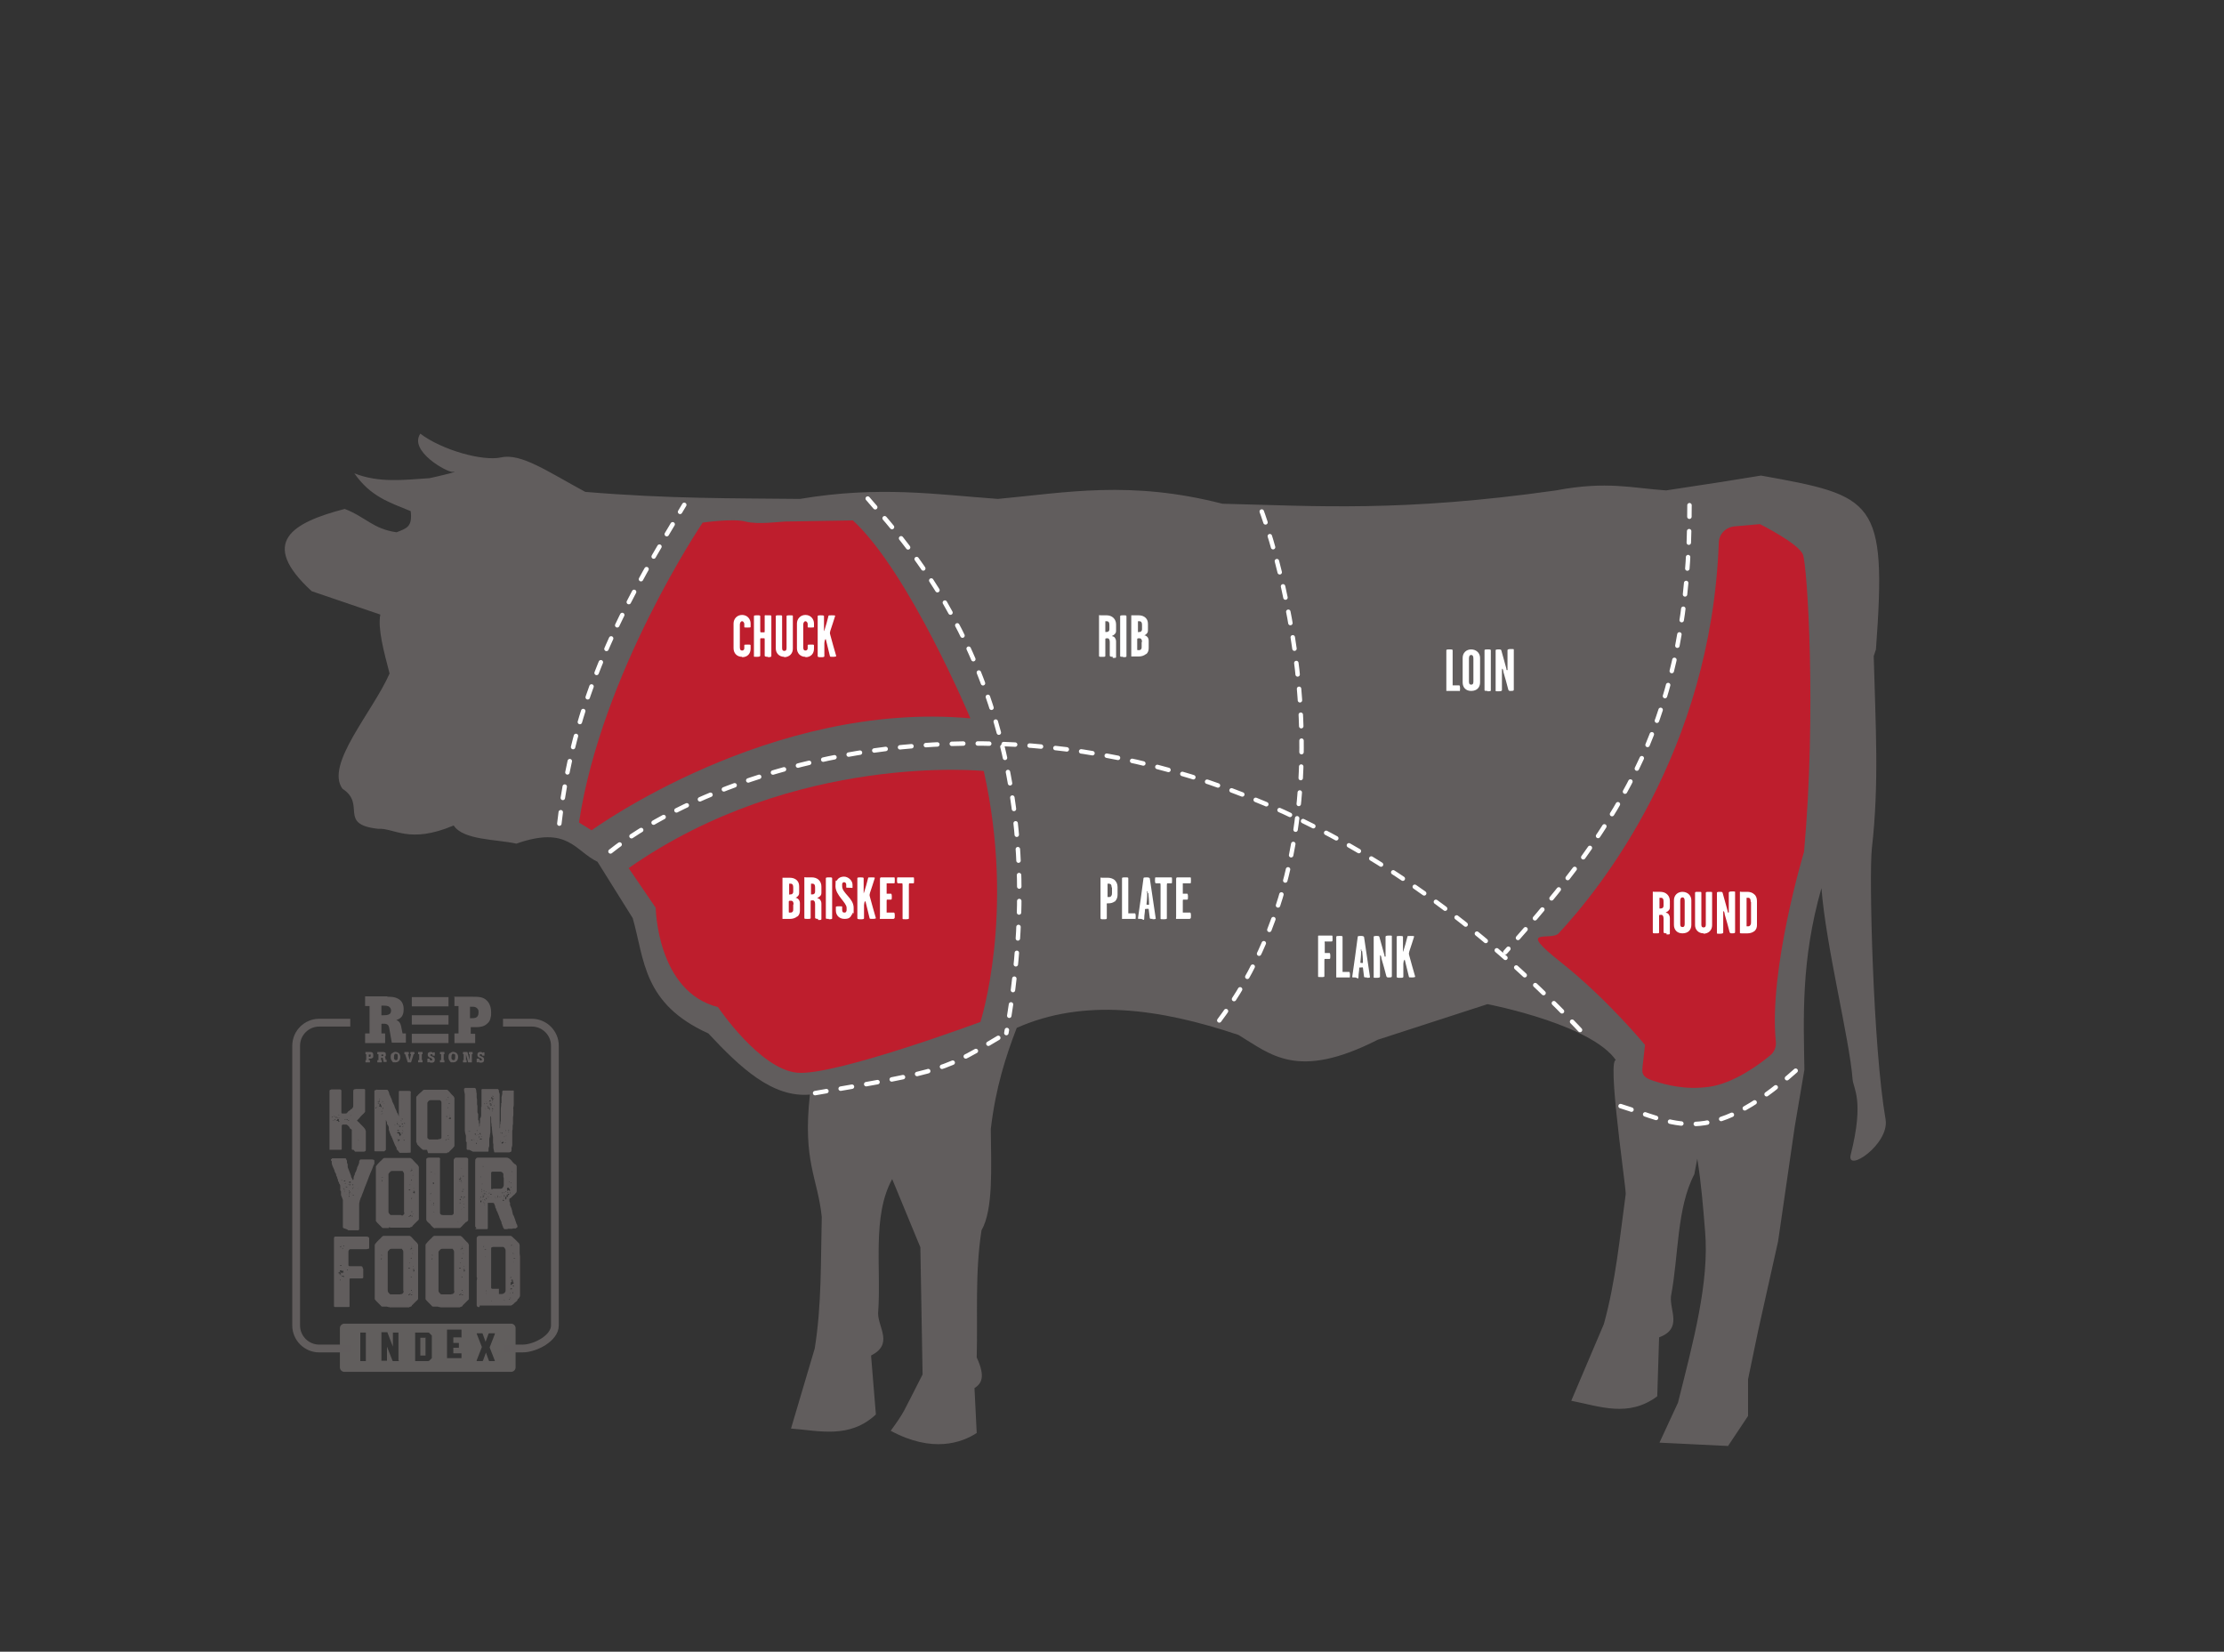
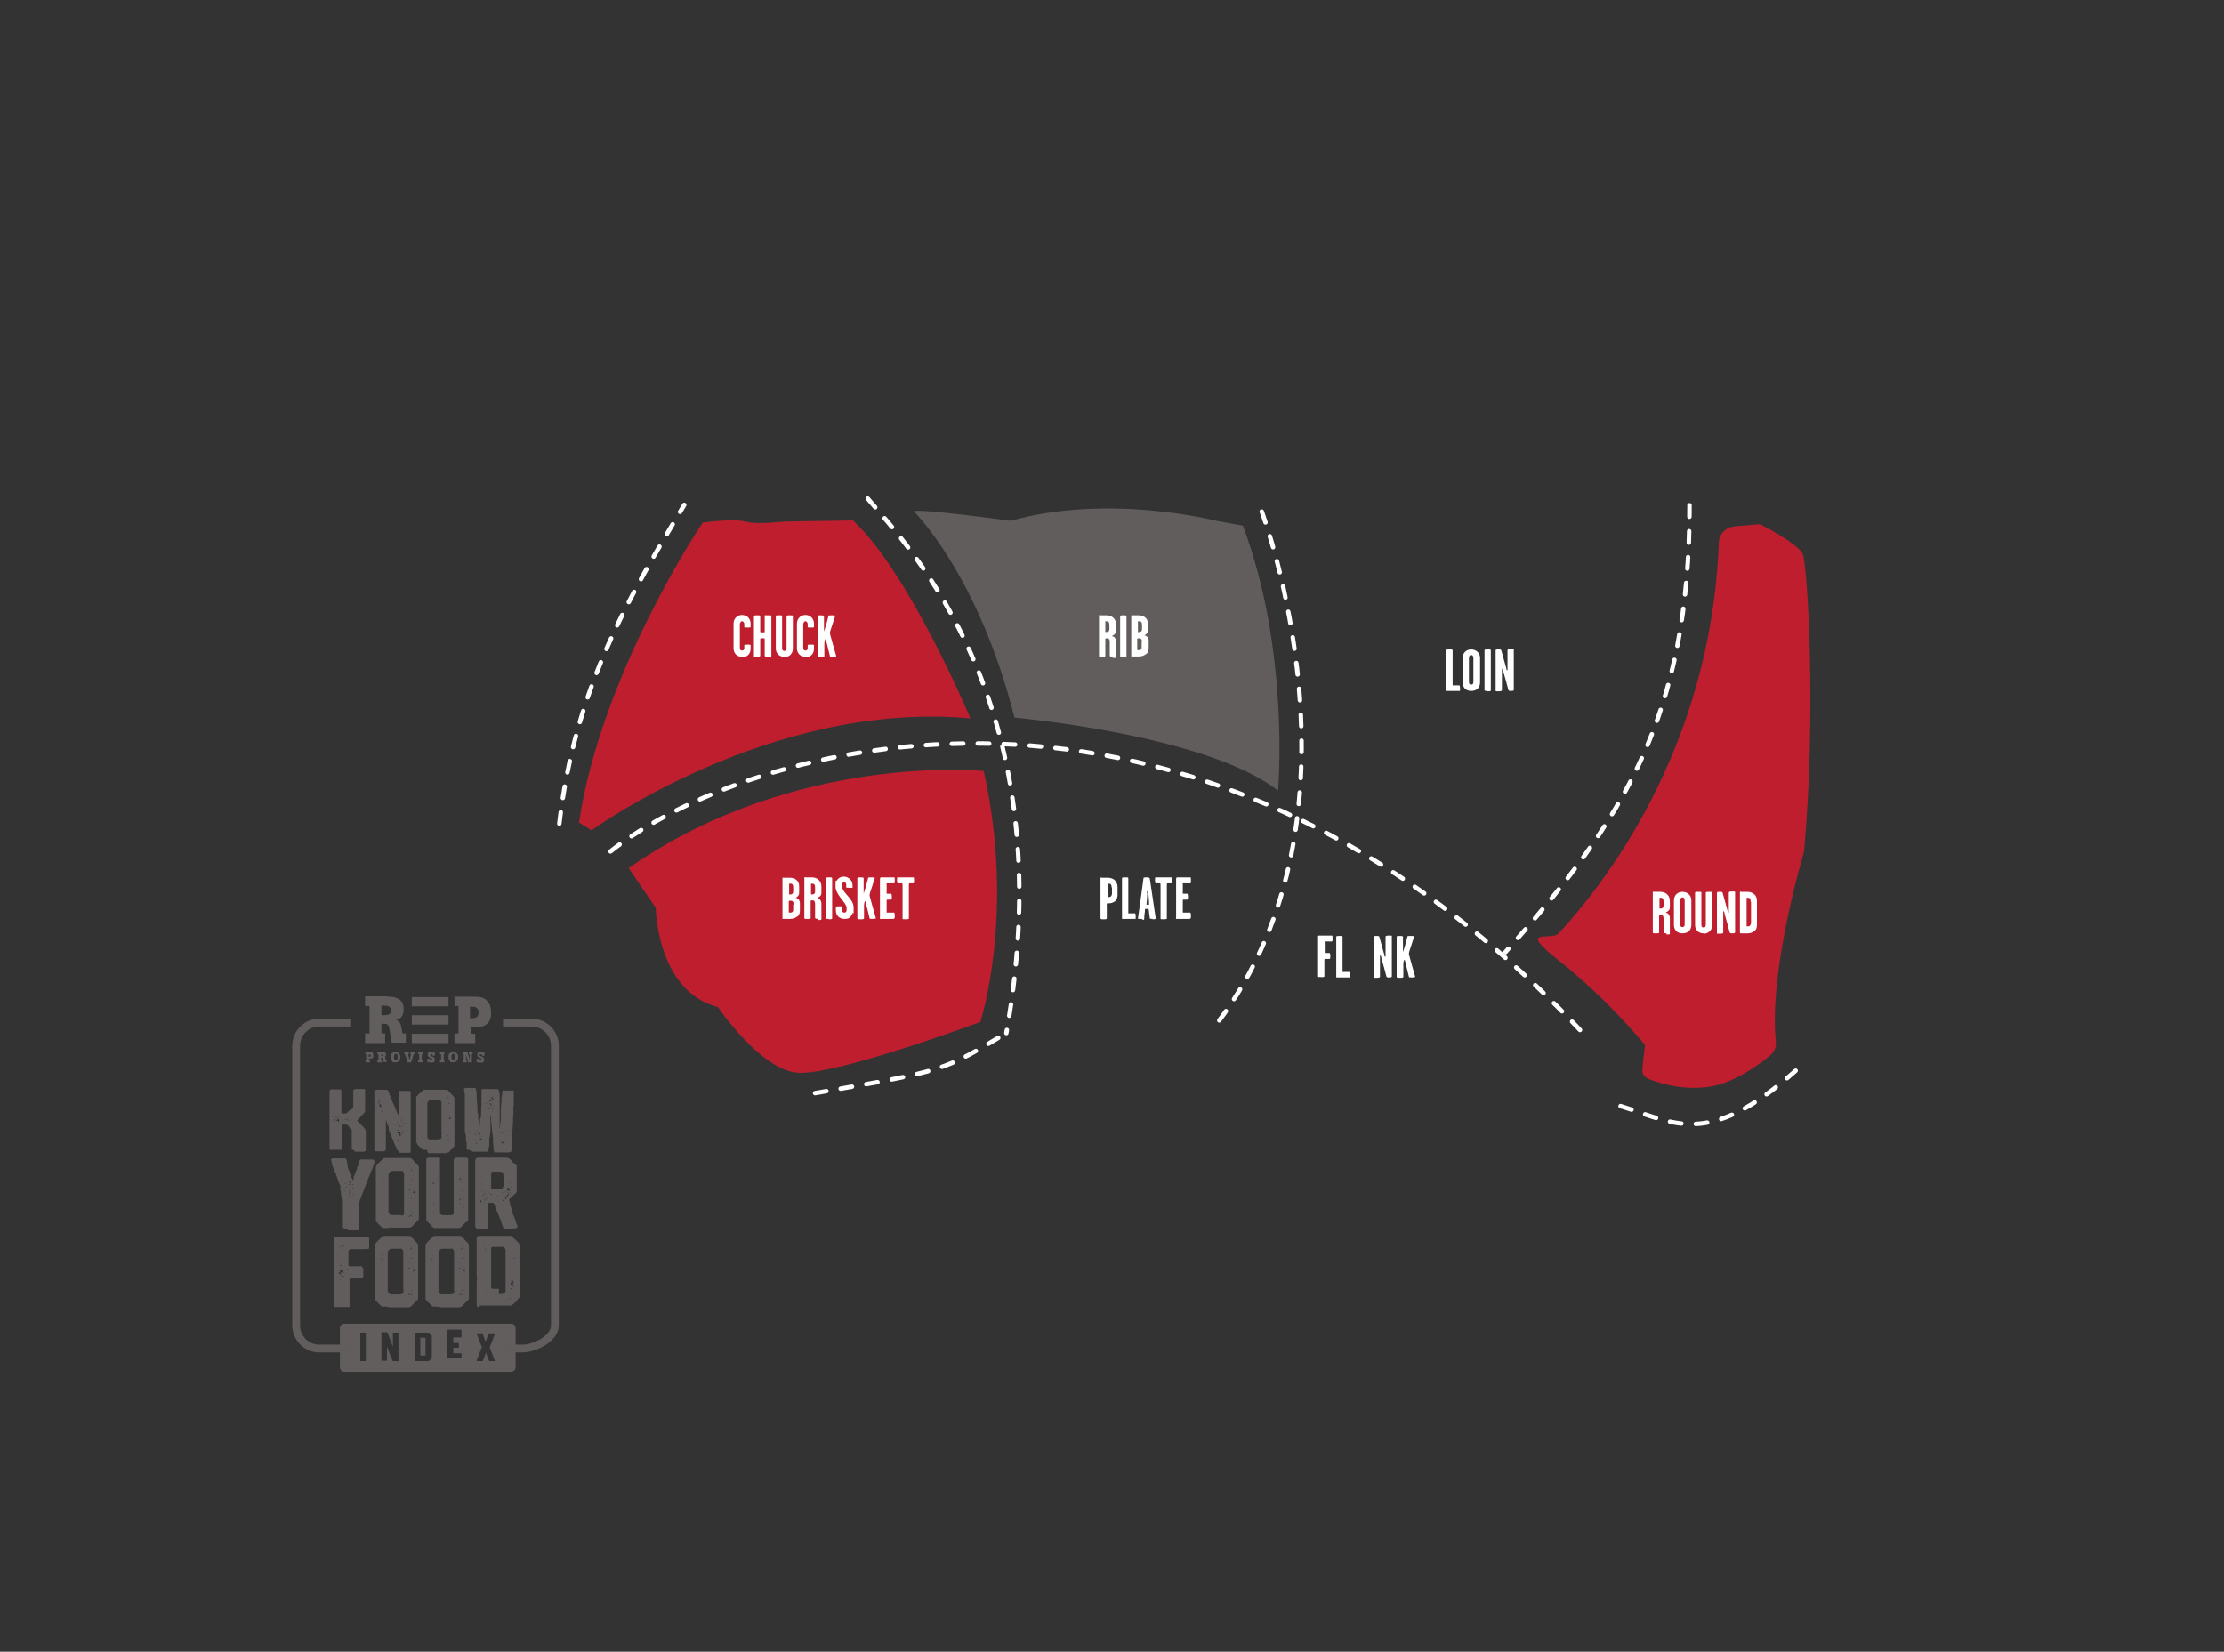
<svg xmlns="http://www.w3.org/2000/svg" viewBox="0 0 600 445.6" version="1.1" id="Layer_1">
  <rect x="0" y="0" width="600" height="445.6" fill="#333333" stroke="none" />
  <defs>
    <style>
      .st0 {
        stroke: #615d5d;
        stroke-miterlimit: 10;
        stroke-width: 2.1px;
      }

      .st0, .st1 {
        fill: none;
      }

      .st2 {
        fill: #625e5e;
      }

      .st3 {
        fill: #be1e2d;
      }

      .st4 {
        fill: #fff;
      }

      .st5 {
        fill: #615d5d;
      }

      .st6 {
        fill: #615e5d;
      }

      .st1 {
        stroke: #fff;
        stroke-dasharray: 3.1 3.9;
        stroke-linecap: round;
        stroke-miterlimit: 282;
        stroke-width: 1.2px;
      }
    </style>
  </defs>
-   <path d="M437,287.4c-4.6-9.4,1.6,32.1,1.6,34.7-1.6,11.7-2.7,23.5-5.9,35.1l-8.8,20.7c7.7,1.5,15.4,4.6,23.2-1.2l.5-15.9c6.4-2.4,2.8-7.2,3.2-11.1,2.1-10.9,1.5-23.7,6.3-32.9l.8-4.2c1.1,6.8,1.6,13.4,2.1,19.5,1.2,13.8-3.2,29.9-7.3,46.3l-5,10.8,18.5.9,5.4-8.1v-9.9l2.7-13,5.4-24.2,4.5-31,2.6-15.3c-.2-13.8-1-29.4,4.6-49,1.2,15.7,7.6,40.8,8.4,51.6.2,2.5,3.2,5.6-.5,20.3-1.3,5.1,10.5-2.8,9.4-9.5-3.4-19.6-4.5-66.1-3.7-73.1,2-17.6,1-32.9.5-51.9.2-.6.4-1.2.6-1.8,3-40.5-.4-41.4-31-46.9l-11.2,1.8-14.4,2.2c-9.1-.6-16-2.6-29.7,0-41.7,5.9-64.6,4.2-90,3.6-25-6.4-42.1-3-60.6-1.3-16.6-1.2-32-3.6-53.4,0-18-.2-35.1,0-57.9-1.9-10.2-5.5-17.3-10.5-22.7-9.3-5,1.1-16-2-21.8-6.4h0c-3.2,4.7,7.3,10.5,8.7,10.3,2.4-.3-3.4,1.1-6.2,1.7-7.2.5-13.7,1.3-20.3-1.3,4.4,6.3,9.4,7.8,15.2,10.2.5,4.3-1.1,4.6-3.8,5.7-6.4-.9-8.3-4.1-14-6.3-14.2,3.7-23.3,9-8.9,22.2l18.5,6.3c-.7,3.8.9,9.8,2.5,15.9-4.5,10.3-17.5,24.6-12.7,31.1,6.5,4.2-1.3,9.6,9.6,10.8,4.4-.3,8.3,4.2,20.4-.9,2.6,4,11.6,3.7,16.9,4.9,14-4.9,15.7,1.9,21.9,4.9l9.5,15.2c3.2,11.2,2.7,23.1,20.4,31.1,8.5,9.1,17.2,17.4,27.4,16.5-2,18.1,2.1,22.4,3.2,33-.3,11.9,0,23.7-1.9,35.5l-6.4,21.6c7.8.6,15.8,2.8,22.9-3.8l-1.3-15.9c6.1-3.1,1.9-7.5,1.9-11.4.9-12.2-1.7-26.2,3.8-36.2l7.6,18.4.6,34.3c-5.6,10.9-4.7,9.8-8.6,15.2,11.3,6.1,19.2,3.2,23.2.6l-.6-12.1c1.8-1.2,3.1-2.9.6-8.3.3-11.4-.5-22.9,1.3-34.3,3.2-5.6,2.6-16.8,2.5-27.3,1.3-11.1,4-19.5,7-27.3,18-8,38.4-5.3,59.8,1.9,8.7,5.2,15.8,12.4,37.6,1.3l29.6-9.6s30.3,5.8,35.4,16.4h.3Z" class="st5" />
  <path d="M246.5,137.9s17.4,17,27.2,55.7c0,0,51.8,4.6,71.1,19.7,0,0,3.3-37.7-9.5-71.5l-7.2-1.3s-28.9-7.5-55.4,0c0,0-23.9-3.3-26.2-2.6h0Z" class="st5" />
  <path d="M150.9,222.2c4.3-37.3,19.5-62.3,33.7-86" class="st1" />
  <path d="M164.7,229.7c35.7-28.4,155.5-65.6,263.1,49.8" class="st1" />
  <path d="M234.1,134.5c11,13,53.2,56.1,37.4,144.2" class="st1" />
  <path d="M455.8,136.3c.1,56.9-18,85.2-49.7,120.6" class="st1" />
  <path d="M437.2,298.4c14.3,4.4,23.4,11.7,47.3-9.6" class="st1" />
  <path d="M219.9,294.9c35.4-6.1,34.5-6,51.6-16.2" class="st1" />
  <path d="M340.4,138s30.8,81.4-11.9,137.9" class="st1" />
  <g>
    <path d="M300.2,177.2c-.5,0-.8-.1-.8-.3v-3.7c0-.6-.2-1-.6-1s-.6,0-.6.2v4.5c0,.3-.1.3-.9.3s-.8,0-.8-.4v-10.8c0-.1.2,0,.4,0h1.6c.7,0,1.4.2,1.9.7s.7,1.1.7,1.8v1.4c0,.5,0,.8-.3,1.1-.3.4-.8.5-.8.6s.5,0,.8.5c.2.3.3.6.3,1v4.1c0,.3-.1.3-.9.3h0v-.3h0ZM299.3,168.7c0-.3,0-.6-.2-.9-.1-.1-.2-.2-.6-.2s-.3,0-.3,0v2.9h.3s.4,0,.6-.2.2-.5.2-.6v-1.1h0Z" class="st4" />
    <path d="M303,177.2c-.5,0-.8,0-.8-.2v-10.7c0-.2,0-.3.8-.3s.9,0,.9.3v10.7c0,.2,0,.3-.9.3h0Z" class="st4" />
    <path d="M309.2,176.4c-.5.5-1.3.7-1.9.7h-2.1v-11.1h2c.7,0,1.4.2,1.9.7s.6,1.1.6,1.7v1.4c0,.5,0,.8-.3,1.1-.3.4-.7.5-.7.5,0,0,.5,0,.9.5.2.3.3.6.3,1v1.9c0,.6-.1,1.2-.7,1.7h0ZM308.1,168.7c0-.3,0-.6-.2-.9-.1-.1-.2-.2-.5-.2h-.4v2.9c0,.1.2,0,.3,0,.2,0,.4,0,.6-.2s.2-.5.2-.6v-1.1h0ZM308.1,173.2c0-.6-.2-1-.7-1s-.6,0-.6.3v2.6c0,.1,0,.3.1.3h.3c.2,0,.4,0,.6-.2s.2-.4.2-.7v-1.3h.1Z" class="st4" />
  </g>
  <g>
    <path d="M393.8,186.4h-3.6v-10.9c0-.2,0-.3.8-.3s.9,0,.9.3v9.4h1.8c.1,0,.2.3.2.8,0,.5,0,.8-.2.8h.1Z" class="st4" />
    <path d="M396.9,186.4c-1.5,0-2.3-1-2.3-2.3v-6.6c0-1.4,1-2.3,2.3-2.3s2.4.9,2.4,2.3v6.6c0,1.3-.8,2.3-2.4,2.3ZM397.5,177.7c0-.5-.1-1-.6-1s-.6.5-.6,1v6c0,.5,0,1,.6,1s.6-.5.6-1v-6Z" class="st4" />
    <path d="M401.3,186.4c-.5,0-.8,0-.8-.2v-10.7c0-.2,0-.3.8-.3s.9,0,.9.3v10.7c0,.2,0,.3-.9.3h0Z" class="st4" />
    <path d="M407.6,186.4c-.4,0-.6,0-.7-.4-.5-1.9-.7-2.7-1.3-4.7,0-.4-.2-.9-.3-.9s-.1.3-.1.5v5.3c0,.2-.3.3-.9.3-.9,0-.8,0-.8-.3v-10.8c0-.1.2-.2.7-.2.7,0,.8,0,.9.5.4,1.3.8,3,1.3,4.7,0,.2,0,.4.2.4s.1-.3.1-.5v-4.9c0-.2.3-.3.9-.3.9,0,.8,0,.8.3v10.5c0,.4,0,.5-.8.5h0Z" class="st4" />
  </g>
  <g>
    <path d="M300.8,243.1c-.5.5-1.2.6-1.8.6s-.4,0-.4.5v3.5c0,.3-.2.3-.9.3s-.8,0-.8-.4v-10.8c0-.1.2,0,.4,0h1.6c.6,0,1.3.2,1.8.6.5.5.8,1.1.8,1.9v2.1c0,.7-.2,1.3-.8,1.9h0v-.2h0ZM299.9,239.5c0-.3,0-.6-.2-.9-.1-.1-.3-.2-.5-.2h-.4v3.6h.4c.2,0,.4,0,.6-.3s.2-.5.2-.8v-1.5h-.1Z" class="st4" />
    <path d="M306.3,247.9h-3.6v-10.9c0-.2,0-.3.8-.3s.9,0,.9.3v9.4h1.8c.1,0,.2.3.2.8s0,.8-.2.8h.1Z" class="st4" />
    <path d="M311,247.9c-.5,0-.8,0-.8-.2-.1-.9-.2-1.5-.3-2.4,0-.2-.2-.1-.5-.1s-.5,0-.5.1c0,.9-.2,1.5-.2,2.4s-.4.2-.9.2-.8,0-.8-.1c.6-4.2,1-7,1.5-10.9,0-.2.5-.2.8-.2s.8,0,.9.3c.6,4.1,1,6.6,1.6,10.8,0,.2-.5.2-.9.2h0ZM309.6,240.8s0-.4-.1-.4-.1.4,0,.5c0,1.3-.1,2.1-.2,3.1,0,0,.1.1.3.1.3,0,.4,0,.4-.1,0-1.2-.1-1.9-.2-3.1h-.2,0Z" class="st4" />
    <path d="M316.1,238.3h-1.2c-.1.1-.1.4-.1.6v8.9c0,.1-.2.2-.9.2s-.8,0-.8-.2v-8.9c0-.2,0-.5-.1-.6h-1.1c-.2,0-.3-.1-.3-.8s0-.8.2-.8h4.2c.2,0,.2.1.2.8s0,.8-.2.8h0Z" class="st4" />
    <path d="M321,247.9h-3.7c-.1-.1,0-.4,0-.5v-10.2c0-.1,0-.3.1-.4,0-.1.2-.1.4-.1h3.3c.2,0,.2.1.2.8s0,.8-.2.8h-2v2.8h1.2c.1,0,.2.3.2.8s0,.8-.2.8h-1.1c-.1,0-.1.3-.1.5v3h2c.1,0,.2.3.2.8s0,.8-.2.8h0Z" class="st4" />
  </g>
  <g>
    <path d="M359.4,254h-2c-.1.1,0,.2,0,.5v2.6h1.3c.1,0,.2.3.2.8s0,.8-.2.8h-1.3c-.1,0-.1.3-.1.5v4.1c0,.3-.1.3-.9.3s-.8,0-.8-.2v-10.9c0-.1.2-.1.3-.1h3.4c.2,0,.2.1.2.8s0,.8-.3.8h.2,0Z" class="st4" />
    <path d="M364.1,263.7h-3.6v-10.9c0-.2,0-.3.8-.3s.9,0,.9.3v9.4h1.8c.1,0,.2.3.2.8s0,.8-.2.8h.1Z" class="st4" />
-     <path d="M368.8,263.7c-.5,0-.8,0-.8-.2-.1-.9-.2-1.5-.3-2.4,0-.2-.2-.1-.5-.1s-.5,0-.5.1c0,.9-.2,1.5-.2,2.4s-.4.2-.9.2-.8,0-.8-.1c.6-4.2,1-7,1.5-10.9,0-.2.5-.2.8-.2s.8,0,.9.3c.6,4.1,1,6.6,1.6,10.8,0,.2-.5.2-.9.2h0ZM367.3,256.5s0-.4-.1-.4-.1.4,0,.5c0,1.3-.1,2.1-.2,3.1,0,0,.1.1.3.1.3,0,.4,0,.4-.1,0-1.2-.1-1.9-.2-3.1h-.2,0Z" class="st4" />
    <path d="M374.7,263.7c-.4,0-.6,0-.7-.4-.5-1.9-.7-2.7-1.3-4.7,0-.4-.2-.9-.3-.9s-.1.3-.1.5v5.3c0,.2-.3.3-.9.3-.9,0-.8,0-.8-.3v-10.8c0-.1.2-.2.7-.2.7,0,.8,0,.9.5.4,1.3.8,3,1.3,4.7,0,.2,0,.4.2.4s.1-.3.1-.5v-4.9c0-.2.3-.3.9-.3.9,0,.8,0,.8.3v10.5c0,.4,0,.5-.8.5h0Z" class="st4" />
    <path d="M381,263.7c-.7,0-.9,0-.9-.2-.4-1.7-.7-2.8-1.1-4.5,0-.1-.1-.2-.3.3,0,.2-.1.4-.1.7v3.5c0,.3-.4.3-.9.3s-.9,0-.9-.3v-10.8c0-.2.5-.2.8-.2s.9,0,.9.2v3.9c0,.1,0,.4,0,.3,0,0,0-.2.1-.3.5-1.5.7-2.4,1.1-3.9,0-.2.1-.2.9-.2s.9,0,.9.2c-.5,1.7-.8,2.4-1.3,4,0,.2-.1.4-.1.5s0,.3.1.6c.6,2.2.9,3.3,1.6,5.7,0,0,0,.2-.9.2h0Z" class="st4" />
  </g>
  <path d="M189.5,141.1s-27.2,40.3-33.3,80.8l3.4,2.1s48.2-35.1,102.2-30.2c0,0-16.5-39.4-31.7-53.4,0,0-17.1.3-18.3.3s-7.3.9-10.7,0-11.6.3-11.6.3h0Z" class="st3" />
  <g>
    <path d="M200.2,177.2c-1.4,0-2.3-1-2.3-2.3v-6.7c0-1.2.9-2.3,2.3-2.3s2.3,1.1,2.3,2.3v.9c0,.2-.1.2-.9.2s-.8,0-.8-.2v-.8c0-.2-.2-.7-.6-.7s-.6.5-.6.9v6.1c0,.5.1.9.6.9s.6-.4.6-.6v-.8c0-.2.1-.2.9-.2s.8,0,.8.3v.8c0,1.3-.8,2.3-2.3,2.3h0Z" class="st4" />
    <path d="M207.2,177.2c-.6,0-.9-.1-.9-.3v-4.3c0-.2,0-.4-.1-.4h-1c-.1,0-.1.2-.1.4v4.3c0,.2-.3.3-.9.3-.9,0-.8,0-.8-.2v-10.7c0-.2,0-.3.8-.3s.9,0,.9.3v3.8c0,.3,0,.5.2.5h.9c.1,0,.1-.2.1-.5v-3.9c0-.3,0-.2.9-.2s.9,0,.9.3v10.7c0,.2-.3.3-.9.3h0Z" class="st4" />
    <path d="M211.6,177.2c-1.5,0-2.3-1.1-2.3-2.2v-8.7c0-.3.1-.3.9-.3s.8,0,.8.3v8.4c0,.4,0,.9.6.9s.6-.5.6-.9v-8.4c0-.2,0-.3.8-.3s.9,0,.9.2v8.8c0,1.3-.9,2.3-2.4,2.3h0Z" class="st4" />
    <path d="M217.3,177.2c-1.4,0-2.3-1-2.3-2.3v-6.7c0-1.2.9-2.3,2.3-2.3s2.3,1.1,2.3,2.3v.9c0,.2-.1.2-.9.2s-.8,0-.8-.2v-.8c0-.2-.2-.7-.6-.7s-.6.5-.6.9v6.1c0,.5.1.9.6.9s.6-.4.6-.6v-.8c0-.2.1-.2.9-.2s.8,0,.8.3v.8c0,1.3-.8,2.3-2.3,2.3h0Z" class="st4" />
    <path d="M224.8,177.2c-.7,0-.9,0-.9-.2-.4-1.7-.7-2.8-1.1-4.5,0-.1-.1-.2-.3.3,0,.2-.1.4-.1.7v3.5c0,.3-.4.3-.9.3s-.9,0-.9-.3v-10.8c0-.2.5-.2.8-.2s.9,0,.9.2v3.9c0,.1,0,.4,0,.3,0,0,0-.2.1-.3.5-1.5.7-2.4,1.1-3.9,0-.2.1-.2.9-.2s.9,0,.9.2c-.5,1.7-.8,2.4-1.3,4,0,.2-.1.4-.1.5s0,.3.1.6c.6,2.2.9,3.3,1.6,5.7,0,0,0,.2-.9.2h0Z" class="st4" />
  </g>
  <g>
    <path d="M114.7,360.9h-1.3v4.8h1.4v-4.6h0v-.3h0Z" class="st6" />
    <path d="M137.9,357.1h-45c-.6,0-1.2.5-1.2,1.2v10.6c0,.6.5,1.2,1.2,1.2h45c.6,0,1.2-.5,1.2-1.2v-10.6c0-.6-.5-1.2-1.2-1.2ZM98.7,367v.2h-1.5v-7.7h1.5c0,0,0,.1,0,.2v7.3ZM107.6,367v.2h-1.5s-.2,0-.2-.1l-1.5-3.8h0v3.8h-1.5v-7.7h1.6c0,.1,1.5,3.9,1.5,3.9h0v-3.8h1.5v7.5h0ZM116.5,366.1c0,.1,0,.2,0,.3l-.7.7s-.2.1-.3.1h-3.5v-7.7h3.5c0,0,.2,0,.3.1l.7.7c0,.1,0,.2,0,.3v5.6h0ZM124.5,360.6v.2c0,.1,0,0-.2,0h-2v1.5h1.5v1.3c0,.1,0,0-.2,0h-1.3v1.5h2.2v1.3h-3.9v-7.7h3.9c0,0,0,.1,0,.2v1.7ZM133.5,367.2h-1.4c-.1,0-.2,0-.2-.1l-.8-2.2h0l-.8,2.2s-.1.1-.2.1h-1.5v-.2l1.4-3.6h0l-1.4-3.6h0q0-.1.1-.1h1.3c.1,0,.2,0,.2.1l.8,2.2h0l.8-2.2s.1-.1.2-.1h1.5v.2l-1.4,3.6h0l1.4,3.6h0Z" class="st6" />
  </g>
  <g>
    <g>
      <path d="M98.6,283.8h1c.4,0,.7,0,.9.2.2.2.2.4.2.7s0,.2,0,.3,0,.3-.2.4c-.2.2-.5.2-.6.2h-.4v.4h.3v.6h-1.2v-.6h.2v-1.6h-.2s0-.6,0-.6ZM99.5,284.4v.7h.3c.2,0,.2-.2.2-.3v-.3h-.5Z" class="st2" />
      <path d="M103.2,283.8c.2,0,.4,0,.6.1.2,0,.3.3.3.6s0,.6-.4.6h0c.2,0,.3.3.3.4v.4h.3v.6h-.8l-.2-.9c0-.2,0-.3-.5-.2v.6h.2v.6h-1.2v-.6h.3v-1.6h-.3v-.6s1.4,0,1.4,0ZM102.9,284.9h.5v-.4h-.5v.6-.2Z" class="st2" />
      <path d="M105.9,284.1c.5-.5,1.1-.3,1.3-.2.6.2.8.8.8,1.3s-.3,1.4-1.3,1.4-.6,0-.9-.3-.4-.7-.4-1.1,0-.8.4-1.1h0ZM107.3,284.8c0-.2,0-.5-.5-.5s-.2,0-.3.1c-.2.2-.2.5-.2.7v.4c0,.2.2.5.5.5s0,0,.2,0c.3-.1.3-.6.3-.8v-.4h0Z" class="st2" />
      <path d="M109.1,283.8h1.2v.6h-.2l.4,1.6.4-1.6h-.2v-.6h1.1v.6h-.2l-.7,2.2h-.9l-.7-2.2h-.2v-.6h0Z" class="st2" />
      <path d="M112.8,283.8h1.2v.6h-.2v1.6h.2v.6h-1.2v-.6h.3v-1.6h-.3v-.6Z" class="st2" />
      <path d="M115.9,285.6c0,.1,0,.5.4.5s.3-.1.3-.3-.3-.3-.4-.4c0,0-.2,0-.3-.1,0,0-.5-.2-.5-.7s0-.5.2-.6c.2-.2.5-.2.6-.2.2,0,.4,0,.6.3v-.2h.5v.9h-.6v-.3s-.2-.1-.3-.1c-.2,0-.3.1-.3.2v.2s.2,0,.4.2c.4.1.8.3.8.9s-.3.8-.9.8-.5-.2-.6-.3v.2h-.5v-1h.7,0Z" class="st2" />
      <path d="M118.7,283.8h1.2v.6h-.2v1.6h.2v.6h-1.2v-.6h.3v-1.6h-.3v-.6Z" class="st2" />
      <path d="M121.5,284.1c.5-.5,1.1-.3,1.3-.2.6.2.8.8.8,1.3s-.3,1.4-1.3,1.4-.6,0-.9-.3-.4-.7-.4-1.1,0-.8.4-1.1h0ZM122.8,284.8c0-.2,0-.5-.5-.5s-.2,0-.3.1c-.2.2-.2.5-.2.7v.4c0,.2.2.5.5.5s0,0,.2,0c.3-.1.3-.6.3-.8v-.4h0Z" class="st2" />
      <path d="M124.9,283.8h1.2l.6,2.2v-1.6h-.2v-.6h1v.6h-.2v2.2h-1l-.6-2.2v1.6h.2v.6h-1v-.6h.2v-1.6h-.2v-.6Z" class="st2" />
      <path d="M129.3,285.6c0,.1,0,.5.4.5s.3-.1.3-.3-.3-.3-.4-.4c-.1,0-.2,0-.3-.1-.1,0-.5-.2-.5-.7s.1-.5.2-.6c.2-.2.5-.2.6-.2.2,0,.4,0,.6.3v-.2h.5v.9h-.6c0-.1,0-.2-.1-.3,0,0-.2-.1-.3-.1-.2,0-.3.1-.3.2v.2s.2,0,.4.2c.4.1.8.3.8.9s-.3.8-.9.8-.5-.2-.6-.3v.2h-.5v-1h.7Z" class="st2" />
    </g>
    <g>
      <rect height="2.5" width="9.9" y="269" x="111.1" class="st2" />
      <rect height="2.5" width="9.9" y="273.9" x="111.1" class="st2" />
      <rect height="2.5" width="9.9" y="278.9" x="111.1" class="st2" />
      <g>
        <path d="M104.5,268.9c.9,0,2,0,3,.6.7.4,1.4,1.2,1.4,2.7s-.4,2.5-2,3h-.4.4c1,.3,1.2,1.2,1.3,1.6l.4,2h.9v2.5h-3.8l-.7-4c-.2-1-.7-1.2-2.1-1.1v2.6h1v2.6h-5.4v-2.6h1.2v-7.4h-1.2v-2.6h6,0ZM102.9,273.9c1.2,0,1.8,0,2.3-.4.2-.2.3-.5.3-.9s-.2-.7-.4-.9c-.4-.4-1-.4-2.2-.4v2.6h0Z" class="st2" />
        <path d="M122.5,268.9h4.8c1.8,0,3.1,0,4.1,1.1.8.8,1.1,2,1.1,3.1s0,.8-.1,1.2c-.1.7-.3,1.3-.9,1.8-.9.9-2.1,1-2.9,1h-1.6v1.8h1.2v2.5h-5.6v-2.6h1.1v-7.4h-1.1v-2.6h-.1ZM126.8,271.5v3.2c.5,0,1.1,0,1.4-.1.7-.2.9-.8.9-1.4s0-.8-.4-1.2c-.4-.4-.9-.4-1.3-.4h-.6,0Z" class="st2" />
      </g>
    </g>
  </g>
  <path d="M94.9,363.8h-8.8c-3.4,0-6.2-2.8-6.2-6.2v-75.5c0-3.4,2.8-6.2,6.2-6.2h8.4" class="st0" />
  <path d="M135.7,275.9h7.8c3.4,0,6.2,2.8,6.2,6.2v75.5c0,3.4-5.3,6.2-8.7,6.2h-5.1" class="st0" />
  <path d="M95.1,310.2s0,0-.2-.1c0,0,0-.2,0-.4v-4.9s0-.1-.2-.2c0,0,0,0-.2-.1l-.2-.2s0-.1,0-.2l-.4-.4c0-.1-.3-.2-.4-.3h-1.1s0,0-.2.2v.2h0v6c0,.2,0,.4-.3.4h-3v-1.8h0v-.3h0v-.2h0v-.5h0v-.8h0v-.3h0v-.2h0v-3.7h0v-.3h0v-.3h0v-.8h0v-.7h0v-.2h0v-1.3h0v-4.2c0-.2,0-.3,0-.4,0-.1.2-.2.5-.3h2.3c.2,0,.4.2.4.3v2.7h0v.2h0v3h0c0,.3.2.3.3.3h.9c.2,0,.4-.2.6-.5,0,0,0-.1.3-.2,0-.1.2-.2.3-.2,0-.2.2-.2.2-.3h.2c.2-.2,0-.1.2-.3s.2-.4.2-.6v-1.2h0v-.2h0v-1h0v-1.3c0-.3,0-.6.2-.7,0,0,.3-.1.5-.1h2.2c.2,0,.3.1.3.2v5.1c0,.3,0,.6,0,.8,0,.1-.2.3-.3.4,0,.1-.2.2-.3.3l-.6.6s-.2.3-.4.5c-.2.2-.4.4-.6.6,0,0,.2.2.4.4.2.1.3.3.4.4s.4.4.9.9c.2.2.3.4.5.6,0,.2.2.4.2.6h0v3.2h0v.2h0v1.5c0,.2,0,.4-.2.5,0,0-.2,0-.2.1h-2.5l-.4-.5ZM89.7,301.5h0v-.2c0-.1-.2,0-.2,0h0q0,.1,0,.1h0ZM90,302.4h0l-.2-.2h0v.2h.3-.1ZM89.9,301.6h.2c0-.2,0-.1,0-.1v.2h-.2ZM90.3,301.3v-.2h-.5,0c0,.1,0,.1.2-.1l.2.3ZM90.4,302.6h0c0,.2,0,.1,0,.1h0ZM91,301.9v-.2c0-.1,0,0,0,0h0c0,0,0,0,0,0h.3q0,.1,0-.1v-.2h0q0,.1,0,.2h-.5v-.3h-.2c0-.1,0,.1,0,.1h0v.2h.4v.2h0q0,.1,0,.1h0v.2h0c0,.1,0,.1-.2.1h0v.2h.4c0,.1,0,.2.2.3h0v-.8ZM90.5,302.2h0q0-.1,0-.1c0,0,0,0,0,0v-.2s0,.1-.3.2c0,0,0,0,0,.1s0,0,0,0h.3ZM90.6,302.6h0q0,0,0-.2v.2ZM91.5,301s0-.1,0-.1h0v-.2h-.2s0,.1,0,.1h.5l-.2.2ZM91.1,302.7h-.2v.2h0v-.2ZM91.1,302.1h0v-.2.2ZM91.4,302.4h0s0,.1.2.2h0v-.2c0,0,0,0,0,0ZM91.6,301.6h0q-.2,0-.2.1h.4-.2ZM91.4,301h0,0ZM92,301.4h0c0-.1,0,0,0,0ZM92.2,302.3h0c0,0,0,0,0,0h0v-.2h0v.2ZM92.7,301.9h0c0,.2,0,.1,0,.1h0ZM93.4,302.2h0c0-.1,0-.1-.2-.1v-.2h-.2v.2h.4ZM93.5,301.6h0q0,.1,0,.1h0ZM93.9,302.3h0c0,0,0,0,0,0h0c0,.2,0,.1,0,.1h0c.2,0,.3-.1.3-.2h-.2ZM93.8,302h0c0-.1-.2-.1-.3-.1v.2h.3ZM94.1,301.2h0c0-.1,0-.1,0-.1h0ZM94.4,302.1s0-.1,0-.1,0,0,0,0h0c0,.1,0,.1,0,0h0ZM94.6,301h0,0q.2,0,.2-.2l-.2.2ZM94.5,302.9h0c0-.1,0,0,0,.1,0,0,0,.1,0,.2h0v-.3ZM96.8,307.6h0c0-.1-.2-.1-.2-.1h0c0,.1.2.1.2.1Z" class="st5" />
  <path d="M107,310.2h0s0-.1,0-.2,0-.1,0-.2c0-.2-.2-.4-.4-.8-.2-.4-.4-1-.7-1.7,0-.1,0-.2-.2-.4,0-.2,0-.3-.2-.4,0-.2-.2-.5-.3-.8,0-.2-.2-.5-.3-.9v-.2c0-.1,0-.2,0-.3,0-.1,0-.4-.3-.8l-.2-.3v-.4l-.3-.7h0s0,0,0,.2v7.9s-.2.2-.4.4h-2.5s0,0-.2-.1c0,0,0-.1,0-.2s0-.2,0-.2v-15.8h0s0-.1.2-.2c0,0,.2,0,.3-.1s.2,0,.4,0h2.5c.2,0,.3.2.4.4l.2.5c0,.4.2.6.3.8,0,.2.2.4.3.7s.2.5.2.6c0,.2.2.4.3.7l.3.6c0,.3.3.8.6,1.5,0,.1,0,.3.3.6l.3.8c0,.2,0,.3,0,.4,0,.1,0,.2,0,.3v.2s0,.2,0,.2h0v-.2h0v-.2h0v-4.2h0v-3.2s0-.2.2-.2h2.4c.3,0,.5,0,.6.2s0,.3,0,.6v15.3h0c0,.3,0,.5,0,.5h0c0,.1-.9.1-.9.1h-2.1l-.6-.8ZM101.5,298.8h-.2c0,0,0,0,0,.2h.2v-.2ZM101.7,298.6h-.3l.2.2h0v-.2ZM101.6,299.6h0c0-.1,0-.1,0,.1h0ZM101.7,299.8h0q0,.1,0,.1h0ZM102,296h0q0-.1,0-.1h0c0,.2,0,.1,0,.1h0ZM101.9,299.4v-.2c0-.1,0-.2,0-.2h0v.2h0v.2ZM102.3,298.2h0v-.5h0c0-.2-.3-.2-.4-.1h0c0,.1.2.1.2.1h.2s0,.1,0,.1c0,0,0,0,0,.2,0-.1,0-.1.2,0s0,0,0,0h0c0,.1,0,.2,0,.2ZM101.9,298.2h0c0,.1,0,0,0,0ZM102.2,298.7v-.2h.5s0,.1,0,.2,0,0,.2,0v-.5h-.2v-.2h0q0-.1,0-.1h0v-.2h0q0-.1,0,0h0c0,.1,0,.1-.2.1h-.2v.2h0q0,.1,0,.3c0,.1,0,.2-.2.2h.2v.2ZM102.1,296.5h0v.3-.2h0ZM102.1,298.3h0,0ZM102.4,297.2h0v-.4q0,.2-.2.2c-.2,0,0,0,0,0h0q0-.1,0,0h0q0,.1,0,.2h-.3q0,.1,0,.1h.4ZM102.4,299.4h0v.2s0,.1,0,.1h0l-.3-.3ZM102.5,296.5h-.2s0,.1,0,.1h.2v-.2h0ZM102.6,300.8h0v-.2.2ZM103.1,300.6h0c0-.1-.2-.1-.2-.1h0v.2h0c0-.1,0-.1,0-.1ZM103,297.5h-.2q.2.1.3,0h-.1ZM102.9,299.1h0s0-.1,0-.2h0v.2h0,0ZM103.1,299.8h0q0-.1,0-.1h-.2v.2h.2ZM103,299.3h0v.2-.2ZM103.3,297.2h0c0-.2,0-.1-.2-.1,0,0,0,.1.2.2h0ZM103.2,296.5h0c0-.1,0,0,0,0v.2h0v-.2ZM103.3,298.9h.2-.3c0,0,0,0,0,0v.2h.2v-.2ZM103.2,297.1h.2,0c0,0,0,0,0,0h0v.2h0c0,.1,0-.2,0-.2ZM103.4,300.3h0-.3q0,.1,0,.1h0ZM103.4,300.6h0q0,.1,0,.1h0ZM103.6,299.4h0q0,.1,0,.1h0c0,0,0,0,0,0h0ZM103.6,297.6h0c0-.2,0-.3,0-.3h0q0-.1,0,0v.2h0v.2h.2,0ZM103.7,299.1h0c0,.1.2.1.3.1h-.3ZM103.6,298.3h0q0-.1,0-.1h0v.2h0ZM103.9,298.7h0s0,0,0-.2v.2ZM104,299.8h0,.2,0c0-.1,0,0,0,0ZM105.8,302.5h0v.2h0v-.2ZM106.2,303.4h0,.5c0-.1-.4,0-.4,0ZM106.4,303.9h0,0c0-.1,0,0,0,0ZM106.6,305h0q0-.1,0-.1h0q0,.1,0,.1ZM107.3,303.5v-.2h0c0-.1,0-.1,0-.3h-.2c-.2,0,0,0,0,.1h0c0,.1,0,.1,0,.1h0c0,.2,0,.1,0,.1h.3c0,.2,0,.1,0,.1h0c0,.1,0,.2.2.2v-.2h0ZM107,305.2s0-.1,0-.1h-.2.3ZM106.9,306.8h0c0-.2,0-.1,0-.1h0s0,.1,0,.2h0ZM107.9,306.5v-.2h.2q0-.1.2-.1l-.3-.2h.2c0-.1-.2-.1-.2-.1v.2c0,.2,0,0,0,0h0v-.5h0q0-.1-.2-.1h0c0-.1-.2-.1-.3-.1h-.3c0,.1,0,0,0,0h0v.2h0v.2h.2s0,0,.2-.1v.2c0,0,0-.2,0-.2l.2.8ZM107,303.6h0c0,.1,0,.1,0,0h0c0-.1,0,0,0,0ZM107.2,304.6h0s0-.1-.3-.1h.3ZM107.2,302.8c0-.2,0-.3-.2-.2h.3v.2ZM107.1,306.1h0c0,.2,0,.1,0,.1h0ZM107.2,307.2h0c-.2,0-.2.1,0,.1h0,0ZM107.4,306.1v-.2h0q0-.1,0-.1h.3-.3c0,.1,0,.2,0,.2h.2c0-.1,0,.1,0,.1h0c0,.1-.5.1-.5.1v-.2h0ZM107.5,305h.3-.2c0-.1.3-.1.3-.1h-.3s0-.1-.2-.1h-.2v.2h.3ZM107.7,303.8h0v-.2h0v.3h0q0,.1,0,.1h0,.4v-.3h0ZM107.8,307.7h0v-.2h0q0-.1-.2-.1h-.2v.4h0v.3h0l.2-.4ZM107.7,306.9h-.2.2ZM107.6,304.5h0v-.3s0,.1,0,.2v.2h0c0-.1,0-.1,0-.1ZM107.5,306.5h0q0-.1,0-.1h0q0,.1,0,.1ZM107.7,305.6h0c0-.2,0-.1,0-.1h-.2.2ZM108.1,307.4h0c0-.2,0-.1,0-.1h0q0,.1,0,.1h0-.2ZM108.3,302.5h0v-.2h-.2c0,.1.2.2.2.2ZM108.5,305.9h0c0-.2.2-.3.2-.3h-.5.2v.2h0ZM108.4,303v-.4h0c0,.2,0,.1,0,.1h.3l-.3.3ZM108.3,303.3h.4v-.2h-.3v.2h0-.2ZM108.3,307.2h0c0,.1,0,0,0,0ZM108.4,301.8h0c0,.2.2.3.2.2h0c0-.1,0-.2,0-.2ZM108.6,304.1h0s0-.1.3-.3h-.3c0,.2,0,.1,0,.2h.2-.2ZM108.5,305.1c0,0,.2,0,.2-.1s0,0,0,0h0q0,.1-.2-.1v.3h.2-.2ZM108.6,307c0,0,.2,0,.2-.1s0,0,0,0h0v-.2h0s0,.2,0,.2h.3-.3ZM108.5,302.4h0,0c0,.2,0,.1,0,.1h0ZM108.9,306.5h0,0c0,0,0,0,0-.1h-.4.4ZM109,305.2h-.4c.2,0,.3.1.3,0h0ZM109.1,307.6s0-.1,0-.1h-.2v.2h.3,0ZM109,302.2h-.4.4ZM108.9,301.6v-.2h0v.2h0c0-.1,0,0,0,0ZM109.1,303h.2c0-.1-.2-.1-.3,0h0c0,.2.3.2.3.2l-.2-.2ZM109.1,303.2h0c0,0,0,0,0,0h0v-.2.2ZM109.2,302.4h0ZM109.3,303.8h0q0-.1,0-.1h0q0,.1,0,.1ZM109.3,305.5h0q0,.1,0,.1v-.2h0Z" class="st5" />
  <path d="M115.2,310.2h-1.1c0,0-.3-.2-.4-.3l-.9-.9c-.2-.2-.3-.3-.3-.4v-.2c0,0,0-.1-.2-.2v-2.3h0v-.2h0v-6h0v-.2h0v-3.4c0-.1,0-.3.2-.4.2-.2.4-.5.9-.9.3-.2.4-.4.5-.4,0-.2.3-.3.5-.4h6.2s0,0,.2.1l.3.3c0,0,.3.3.6.7l.7.7c0,.2.2.3.2.3h0v.2h0v12.5h0v.3c0,.2-.2.3-.4.6l-.4.4-.6.6s0,.2-.3.2-.3.1-.3.2h-5.1l-.3-.9ZM114,298.1h-.2.4-.2ZM114,299h0v-.2h0c0-.1,0,.1,0,.1h0v.2h0v.2h0c0-.1,0-.3,0-.3ZM114.2,298.1h0q0-.1,0-.1h0c0,.1,0,.1,0,.1ZM114.3,298.9v-.4.4ZM118.4,307.3h.4c0,0,.2-.2.3-.3,0-.1,0-.3,0-.5v-6.2h0v-.9h0v-.2h0v-1.6h0c0-.3,0-.5-.2-.6l-.2-.2h-2.4c-.2,0-.4,0-.5.1-.3.2-.4.4-.5.6h0v.2h0v2.8h0v.2h0v.2h0v.4h0v1.3h0v.6h0v.3h0v3c0,.2,0,.4,0,.5.2.2.4.4.5.4h2.4ZM116,308.7h0q0-.1,0-.1h0s0,.1,0,.2h0ZM119,308.5h0v.2h0v-.2ZM120.2,296.5h0q0-.1,0-.1h0q0,.1,0,.1ZM120.4,307.4h-.2v.2h.2v-.2ZM120.4,305.6h0q0-.1,0-.1h0ZM120.6,301.2h0c0-.1,0-.1,0-.1h-.2v.2h.3ZM120.6,305.3h.2-.4v.2-.2h.2ZM120.6,300h0c0-.1,0-.1,0-.1h0c0,.2,0,.1,0,.1h0ZM120.6,296.7h0c0,0,0,0,0,0,0,0,0-.1-.2-.1s0,0,0,.1,0,0,0,0h0ZM120.6,301.4h0q0-.2,0-.1h0v.2h0ZM120.7,304.5h0q0,.1,0,.1h0ZM120.7,307.4s0,0,0-.2v-.2.2c-.2.2,0,.1,0,.2h0ZM120.7,302.8h0q0-.1,0-.1c0,0,0,0,0,0h0c0,.1,0,.1,0,.1ZM120.9,298.9v-.2c0,0-.2.1-.2.2h.2ZM120.9,302h0s.2-.1.4-.1h.3v-.3s0-.2-.2-.2h-.2c0,0,0,0,0,.1h0,.4c0,0,0,0,0,0h0l-.5.2c0-.1,0-.2,0-.2h0v.4s0-.1.2-.1v.2ZM120.9,303.3h0q0-.1,0-.1h0c0,.2,0,.1,0,.1h0ZM121,296h-.2q0,.1,0,.1h0s0,0,.2.1v-.3h0ZM121,306.5h0v-.2h-.2v.2ZM121,303.7c0-.2,0-.3,0-.2h0v.2h0c0,.1,0,.1,0,0ZM121.1,296.5h0s-.2-.1-.2,0c0,0,0,.2,0,.3h0v-.3ZM121.3,297.2h0v-.3h0q0,.1,0,.1h0,.2c0,0,.2,0,.2.1h-.2ZM121.1,306.8h0c0-.1,0-.1,0-.1h0c0,.2.2.3.2.2h0ZM121,307.3h-.2q0,.1.3.1v-.2h-.1ZM121,302.8h0q0-.1,0-.2v.2h0ZM121,300.2h0q0,.1,0,0h0ZM121.4,301h0c0-.1,0-.2,0-.2h-.2s0,0,.2.1h.2c0-.1,0,.1,0,.1ZM121,303.2h-.2.2ZM121.4,297.7h-.4s0,.1,0,.1h.3ZM121.5,302.9h.2-.2ZM121.3,298.7h0q0-.1,0,0h0q0,.1,0,0h0ZM121.6,299h0v.2h0v-.2Z" class="st5" />
  <path d="M126.1,310.2s-.2-.1-.2-.2v-.2h0v-.2h0v-1.5c-.2,0-.2-.2-.2-.3v-1.4c-.2-.6-.3-1.1-.3-1.4v-.4c0-.2,0-.4,0-.6v-.5c0-.2,0-.4,0-.5,0,0,0-.2,0-.3v-3.9c0-.3,0-.4,0-.5v-.6s0-.2,0-.3v-2.1c0-.4-.2-.8-.2-1.2h0v-.4s.2-.1.3-.2h2.6c0,0,.2.1.3.3,0,.1,0,.3.1.4v.2c0,.1,0,.3.1.6v.3h0v.8c0,.3.1.4.1.5v1.2c0,.1,0,.3.1.5v1h0v.6c0,.3.1.5.2.6v1.7c.2,0,.2.2.2.3v.3s0,.2.1.5v.9-.2c.1-.1.1-.2.1-.3,0-.2,0-.5.1-1v-1c.2-.1.2-.3.3-.7v-2.3c.1,0,.1-.1.1-.1v-4.7c.1,0,.1-.1.2-.1h4.2c.1,0,.2.2.3.4v.4c.1.2.2.4.2.6v5.9h0v1.5h0v1h0v1.1h0v-.3c.1,0,.1-.2.1-.3v-.3c0-.2,0-.5.1-.7v-.5c.1,0,.1-.2.1-.3v-.8h0v-.3h0v-1.8c0-.2,0-.6.1-1.2v-.6h.1c0-.2,0-.1,0-.1h0v-1.5l.2-.9v-.6c0,0,0-.2.2-.3h2.8s.1,0,.1.1v1.3h0v1.5h0v.8h0c0,.3,0,.5-.1.8s0,.5,0,.6v1.2c0,.2,0,.5-.1.9v.9h0v.8c0,.3-.1.5-.1.6v.6c0,.2,0,.5-.1.7v3.9c0,.2-.1.4-.2.8v.5c0,.3-.1.5-.2.6h-.2s-.1,0-.1.1h-4.1s-.1-.1-.1-.2h0c0-.3-.2-.7-.2-1.2v-.8c0-.1-.1-.3-.1-.5v-1.5c-.1-.5-.2-.9-.2-1.1,0,0,0-.4-.1-1.1v-.5c-.1,0-.1-.2-.1-.3v-.3c0-.3-.1-.5-.1-.6v-1.1c0-.3,0-.5-.2-.6h0v2.2h0v.2h0v1.9c0,.3-.1.5-.1.6,0,.5-.1.9-.2,1.2v.5h0c0,.2,0,.1,0,.1h0v1.3c0,.1-.1.4-.2.7v.7q0,.1-.1.2h-.2c-.2,0-.1,0-.1,0h-3.8s0,0-.2-.1l-.8-.4ZM126.4,305.2s0,.1.2.1h.2v-.2s0,.1-.2.1-.2,0-.2-.1h0ZM126.8,306.2h0v-.2h0v.2h0,0ZM127.4,307.7h0v-.2h0q0-.1-.2,0c-.2.1,0,0-.2,0h0l.3.2ZM127.1,306h0q0-.1,0-.1h.2c0,.1,0,.1,0,.1ZM127.7,306h0s0-.1,0-.1h0c0,.1,0,.2,0,.1h.2v.2h0v-.2ZM127.4,305.4h0c0-.1,0,0,0,0ZM127.8,307.8h0-.3.2ZM127.9,305.2h-.3c0,.2,0,.1,0,.1h0v-.3l.2.2ZM127.8,307.5h.2c0-.1,0-.1-.2-.1h0v.2h0,0ZM128,308.7h0v-.2h0v.2h0c0,.1,0,.1,0,.1h0ZM128.3,306.2v-.4h-.2v.2h0c0,.1.2.2.2.2ZM128.4,305.6h0v-.2h0v.2h0ZM128.6,306.3s-.1,0,0,.1h.1v.2h0c0-.2-.1-.3-.1-.3h0ZM128.7,305h-.2.1c0,.1.1.1.2.1v-.2h-.1ZM128.6,308.5h0c0-.1,0-.2-.2-.2h0v.3h.2ZM128.7,307.8v-.2h0v.2c0,.1,0,0,0,0,0,0,.1,0,.1-.1h-.1ZM128.7,306.3h.1v.2h-.1v-.2ZM128.8,307.5h0q0-.1,0,0t0,0ZM129.4,307.3h0v-.7h-.2v.2c-.1,0-.1.2,0,.3h0v-.3h.3c0,.2,0,.1,0,.1v.2h-.1c0-.1,0,0,0,.1s0,.2.1.2h.5s0-.2-.2-.3l-.4.2ZM129.1,306.2v-.2h-.1v.2h.2,0ZM129.1,307.1h.1v.2h-.1v-.2ZM129.7,305.9h-.1v-.2h-.2c0,.1,0,0,0,0v.2h0s.1.1.2.2h.1v-.2ZM129.1,305.6h0ZM129.9,306.5h-.1c0,.1.1.1.2.1h0c0-.1,0-.1,0-.1ZM130.7,298.1h0q0-.1,0,0h.2-.2ZM131,297.7h-.1s0-.1.1-.1h.2v-.3h0q0-.1-.2-.1h-.1c.2,0,.3.1.3.2v.2h0q0,.1-.1.1h0v.4h0q0-.1,0,0h0c0,.1,0-.4,0-.4ZM130.6,297.9s.1,0,.2-.2h-.1q-.2,0-.1.1h0ZM131,299.1h0q0-.1-.1-.1c-.1,0,0,0,0,.1h.1ZM131.2,297.7h-.1c0,.1.1.1.3,0v-.2l-.2.2ZM131.5,298.9h0q0-.1-.1-.1h0q0,.1.2.1h0ZM131.6,298.7h.1v-.4h-.2s.2,0,.6-.1l-.2.2h.2-.7c0,.2,0,.1,0,.1h.2c0,.2,0,.1,0,.1h.1-.1ZM131.6,298h0s0,.1-.1,0h.1ZM132.2,299.5h0v-.2h0c0-.4,0-.5-.1-.5h0v.2h0v.4h-.2v-.6c0-.2,0,0,0-.1h-.1s0,.1-.2.1h-.2q0,.1.2.1h.1c.1,0,0,0,0,0h0s0,.1.1.2c0,0,.1.1.1.2h.1l.2.2ZM131.7,297.2h.2s0-.1-.1-.1,0,0,0,0h0c0,.1,0,.1,0,.1ZM132,299v-.2h0v.2ZM132.2,297.6h0c0-.1-.1-.1-.1-.1h0q0,.3.2.3h0v-.2ZM132.2,298.1c0-.1,0-.2-.2-.2h0c0,.2,0,.1,0,.1h.2ZM132,298.2h0ZM132.3,297.1h.1v-.2h-.4v.2h.1c0,.1.2,0,.2,0ZM132.4,296.4h-.1s0,.1.1.1h.1-.1ZM132.6,298.3v-.2c-.2,0-.3,0-.3.2h0c0,.1.1.1.1,0h.2ZM132.5,297.8c0-.1-.1-.2-.2,0h0c0,.1,0,.2.1.2h.2v-.2ZM133.1,296.6h0v-.3h-.4.1v-.3c-.2,0-.3,0-.3.1h0v.2h0q0,.1.1,0h0s.1,0,.1.1v.2h0c0-.1.4,0,.4,0ZM132.7,299.2h0s.2,0,.2-.1c0-.2-.2-.2-.2,0h0v.2c-.1,0,0-.2,0-.2h0ZM132.8,298.4h0s0,.1.2,0h-.2ZM132.7,299.1h0ZM133,297.4c-.2,0-.2.2-.2.2h.1c0,.1,0-.2,0-.2h0ZM132.9,296.8s-.1-.1-.2,0h0c0,.1.1.2.3.2v-.2ZM132.8,299.8c.1,0,.2,0,.1-.2l-.2.2h0ZM133.1,297.2h.4v-.2h0v.2h-.4.2-.2ZM133,295.7s-.1-.1-.1-.2v.3c0,.1.1.1.2.1,0,0,0-.2-.1-.2h0ZM133.2,300.2h0v.2-.2ZM133.2,297.8v-.2h0v.2-.2.2ZM133.2,298.2h0v.2h.1v-.4.2ZM133.2,299.1h-.4v.2h0l.4-.2ZM133.3,296.3h0c0,.2,0,.1.1.1h0c0-.1-.1-.1-.1-.1ZM133.5,298.6h-.1.1c0-.1,0,0,0,0ZM135.3,307.8h0c0-.1,0-.2-.2-.2h.5-.3.2c0,.1-.1.1-.3.1.1,0,.2.1.3.2h.2-.4ZM135,308v-.2q-.1,0-.1.2h.1ZM135.1,306.4h-.1v.2h0v-.2ZM135.1,305.6h0q0-.1-.2-.1h0q0,.1.1.1h0ZM135.6,308.7h0v-.2s0-.1.1-.1h.1v-.2c0-.1,0-.2-.2-.2h0c0,.1-.1.1-.2.2,0,0-.1,0-.1.1h0c0,.1,0,.2.1.2h.2c0,.1,0,.2,0,.2ZM135.5,305.9h0v-.3h0c0-.1-.2-.1-.3,0h0v.2-.3l.3.4ZM135.6,306.4h-.2.2ZM135.6,305h-.2q.1,0,.1-.1h0ZM136.3,306.8h0v-.3h.3c.1,0,0,0,0-.1h0s-.1,0-.2.2h-.1v-.2h0s0-.1.1-.1h.1-.2c-.2,0,0,0,0,0h0v.5h-.4.5v.5h0v-.5ZM136.1,308.3h.4-.1c0-.1-.1-.1-.1-.1h-.2q0,.2.3.2v-.2h-.3ZM136,306.8s.1-.1.2-.2h-.2v.2h.1-.1ZM136.5,307.6h0c0-.1-.1-.1-.3-.1h.2c0-.1,0,.1,0,.1ZM136.5,304.9h-.1v.2h.1v-.2ZM137.3,307.4h.1c.1,0,.2,0,.2.1h.3-.6ZM137,306.2h0q0-.1-.1-.1h.1ZM137.2,304.8h-.1c0,.1.1.2.3.2h0l-.2-.2ZM137.1,306.6h-.2.3-.2c0-.1,0,0,0,0ZM137.2,305.3v.2c.2-.2.1-.3,0-.2Z" class="st5" />
  <path d="M92.7,331.3c0,0-.2-.1-.2-.2v-.8h0c0-.2,0-.1,0-.1h0v-.3c0,0,0,0,0-.1h0v-.4h0v-1.3h0v-1.4h0v-3l-.3-.8-.2-.5v-.6s0-.2,0-.3,0-.2-.2-.3v-.6s0-.1,0-.2,0-.2,0-.3c0-.2,0-.5-.3-.8,0-.3-.2-.5-.3-.7,0-.1,0-.4-.2-.7,0-.3-.2-.6-.3-.8,0-.2,0-.4-.2-.6,0-.2-.2-.3-.2-.4,0-.4-.3-.8-.4-1.1-.2-.4-.3-.8-.4-1.1v-.4c0-.2,0-.3-.2-.4v-.4h.2c0-.1,0-.2.2-.2h3.5c0,0,.2.1.2.2s0,.2.2.4c0,.1,0,.3,0,.4,0,.1,0,.3.2.6,0,0,0,.2,0,.3,0,.1,0,.2,0,.3,0,.4.3.8.4,1.2l.5,1.3c0,.1,0,.3.2.6s.2.4.3.6c0,0,.2-.2.2-.4s0-.3,0-.3c0,0,0-.3.3-.8,0-.4.2-.6.3-.8l.3-.8s0-.4.3-.8l.3-.8s0-.2,0-.3c0-.2,0-.3.2-.4,0,0,0-.2.2-.2h1.4c0,0,0,0,0,0h1.6c.2,0,.3,0,.5.1.2,0,.2.2.2.3v.3c0,0,0,.2,0,.3,0,.1,0,.3-.2.5l-.4,1.1c-.3.6-.5,1.2-.8,1.9-.2.6-.5,1.3-.8,2.1-.2.5-.5,1.2-.8,2.1l-.4,1c0,.2-.2.5-.3.7s0,.4-.2.5c0,.3-.2.7-.2,1.2v4.7h0v2.1l-.2.2h-2.8s0-.1-.2-.2l-1.1-.4ZM92.1,318.3v.2c.3-.2.2-.3,0-.2ZM92.6,319.3h0c0,.1,0,.2,0,.2h0v-.2ZM92.9,320.8v-.2h-.3v.2h0v-.2l.2.2ZM93.1,321.5h0c0-.1,0-.1,0-.1h-.2,0s0,0,.2.1h0v-.3.3ZM92.7,318.3v-.2h0q0,.1,0,.1h0ZM92.9,318.7h.3q0-.2-.2-.2h-.2,0v.2ZM93,321.2h0s0,0,0-.1,0-.1-.2,0h0,0ZM93.2,319.4s0,0,0-.1,0-.1,0-.2c-.2.2-.2.3,0,.3h0ZM93.3,320v-.2h0s0,0,0,.1v.2s0,0,.2-.1h0ZM93.2,321.4h0s0,0,0-.1h0q0-.1,0-.1h0,0,0v.2h0ZM93.3,318.8h0c0-.1,0-.1,0-.1h0q0,.1,0,.1h0ZM93.3,322.4s0,0,0,.1c0,0,0,.1,0,.2h0v-.3ZM93.5,321.7s0,0,0-.1v-.2h.2v-.4h0c0-.2,0-.1,0-.1v-.2h0q0-.1,0-.1h0c0,.1,0,0,0-.1h0v-.2h-.2c-.2,0,0,0,0-.1h0q0,.1,0,.1s0-.1-.2-.1h0c0-.1,0-.1,0-.1h0v.2h0q0,.1.2.1h.2v.5h0c0,.1,0,.8,0,.8ZM93.5,322.2h.2q0-.1,0-.1h0q0-.1,0-.1h.4q0-.1,0-.1h.3c0-.1,0-.1,0-.1h0c0,.1,0,.1,0-.1v-.2c0-.2-.2-.3-.3-.2h0,.2,0c0-.1,0-.1-.2-.1h0c0,0,0,0,0,0h0v.3h0q0,.1,0,.1s0-.1,0-.2h.2c0,.1,0,.2,0,.2h0v.2h0s0,0-.2-.1h0v-.2h0v-.2.3h0c0,.1,0,.2,0,.3h0q0,.1,0,.2t-.2.1h0ZM93.7,323.6h0v-.3s.2,0,.4.1v-.2q0,0,0-.2h0q0-.1,0-.1c0,0,0,.1,0,.1h0v.3h0l-.3.3ZM94.1,319.9v-.2h0q0-.1,0-.1h-.2s0,0,.2.1h.3s0,0,0-.1v.3ZM94.1,322.4h0,0ZM94.6,319.1v-.2c0-.2,0-.1-.2-.1s0,0,0,0h-.2v.3c0,0,.3,0,.6-.1h-.1ZM94.4,322.4h-.3.3ZM94.4,322.1h-.2v.2l.2-.2ZM94.3,322.8c0-.1,0-.2-.2-.2,0,0,0,.2,0,.3h0c0-.1,0,0,0,0ZM94.5,319.7h0l.2-.2h.2-.4c0-.1,0,.1,0,.1h-.4v.2h0c0,.1,0,.1,0,.1h0q0,.1,0,.1v-.2h.4ZM94.5,319.5h0c0,.1,0,0,0,0ZM94.4,319.7h0ZM94.8,319.9h0c0-.1,0,0,0,0h.3,0c0-.1,0,0,0,0ZM95,322v-.2s0,.1-.2.1h-.2.4,0ZM95,320.8s.2,0,.3-.3h-.2v.3ZM95.4,322.4h0q0-.1-.2-.1v.2h.5-.2ZM95.3,319.8h0c0-.2,0-.2,0-.3h-.2v.2h0ZM95.5,320.5c0-.1,0-.2-.2-.2s0,0,0,0h0c0,.1,0,.1.2.1h0ZM95.7,321.2h0v-.2h0v.2h0ZM95.6,319.9h0c0,.1,0,.1,0,.1h0c0-.1,0-.1,0-.1ZM95.7,319.5h-.2v.2h0v-.2ZM96.2,320.6v-.2h0c0,0,0,0,0,.2h.2s0,0,.2.1h0c0-.1-.2-.1-.2-.1ZM96.1,318.4s0-.1,0-.2,0-.1,0-.2h0v.2h.2v.2ZM96,319.8h0,0c0-.1,0,0,0,0ZM96.1,317.9v-.3.2q0,0,0,.1h0c0-.1,0,0,0,0ZM96.4,317.7c0-.1,0-.2,0-.2s0,0,0,.2h0q0,.2,0,.2,0,0,0-.2h0Z" class="st5" />
  <path d="M104.6,331.3h-1.3c-.2,0-.3-.2-.5-.4l-1-1c-.2-.2-.3-.4-.4-.5,0,0,0-.1,0-.2,0,0,0-.1,0-.2v-2.6h0v-.4h0v-7h0v-.2h0v-3.9c0-.2,0-.3.2-.5.2-.3.5-.6,1-1.1.3-.3.5-.4.5-.5.2-.2.4-.4.6-.4h7s0,0,.2.1l.4.3c0,.1.4.4.7.8l.8.8c0,.2.2.3.2.4h0v13.8h0c0,.1,0,.2,0,.3,0,.2-.3.4-.5.6l-.5.5-.7.7c0,.1,0,.2-.3.3s-.4.1-.4.2h-5.2s-.2-.1-.5-.1v.2ZM103.3,317.6h-.4s0,.1.4.1h0ZM103.2,318.5h0v-.2h0c0-.1,0,.1,0,.1h-.2v.2h0v.2h0c0-.1.2-.3.2-.3ZM103.5,317.5v-.2h0q0,.1,0,.1h0ZM103.5,318.5s0,0,0-.2v-.2s0,0,0,.2v.2ZM108.3,327.9h.4c0-.1.2-.2.3-.3,0-.2.2-.4,0-.6v-6.9h0v-1.1h0v-2.2c0-.2,0-.4-.2-.6l-.2-.3h-2.7c-.2,0-.4,0-.6.2-.3.3-.5.5-.5.7h0v.4h0v3h0v.2h0v.2h0v2h0v.7h0v.3h0v3.2c0,.2,0,.4.2.6.2.3.4.4.5.4h2.7ZM105.5,329.5h0c0-.1,0-.1,0-.1h0s0,0,0-.1v-.2h0c0,.2,0,.3,0,.4h0,0ZM108.9,329.4h0v.2h0v-.2ZM110.3,315.7h0q0-.1,0-.1h0q0,.1,0,.1ZM110.5,328.1h-.2v.2h.2v-.2ZM110.5,326.1h0s0-.1,0-.1h0c0,.1,0,.1,0,.1ZM110.7,321h0c0-.1-.2-.1-.2-.1h-.2v.2h.3ZM110.8,325.7h.3-.4s0,.1,0,.2c0-.1,0-.2,0-.2ZM110.7,319.7h0c0-.1,0-.1-.2-.1h0c0,.2,0,.1,0,.1h.2ZM110.8,315.9h.3s0-.1-.2-.1-.2,0-.2.2,0,0,0,0h0ZM110.7,321.3h0v-.2h0v.2ZM110.8,324.8h0q0,.1,0,.1h0ZM110.8,328.1s0,0,0-.2v-.2l-.2.2c-.2.2,0,.2,0,.2h0ZM110.8,322.8s0,0,0-.1h0c0,0,0,0,0,0q0,.1,0,.1h0ZM111.1,318.5v-.3c0,0-.2.1-.2.3h.2ZM111.1,322h0c0-.1.2-.1.4-.1h.4v-.4c0-.1,0-.2-.2-.2h-.2s0,.1,0,.1h0c0,.1.2.1.2.1h.2l-.5.2c0-.1,0-.2,0-.2h0v.4l.2-.2v.3ZM111.1,323.4h0c0-.1,0-.1-.2-.1h0c0,.2,0,.1.2.1h0ZM111.2,315.2h0s-.2,0-.2.1h0q0,.1,0,.1h0s0,0,.2.2l-.2-.3h0ZM111.2,327h0v-.2h-.2c0,.1,0,.2,0,.2ZM111.2,323.9c0-.2,0-.3,0-.2h0v.4s0,0,0-.1h0ZM111.3,315.7h0c0-.1-.2-.2-.3-.1,0,0,0,.2,0,.3h0l.2-.2ZM111.6,316.5v-.4h0v.2h-.4.2c0,0,.2,0,.2.1,0,0,0,0,0-.1v.2ZM111.3,327.4h0c0-.1,0-.1,0-.1h0c0,.3.2.3.2.2h0ZM111.2,328h-.2c0,.1,0,.2.3.2v-.2h-.1ZM111.2,322.9h0c0-.1,0-.2,0-.2v.2h0ZM111.2,319.9h0q0,.1,0,.1h0ZM111.7,320.9h0c0-.1,0-.2,0-.3s-.2,0-.2,0h0s0,0,.2.1c0,0,.2.1.2,0h0c0-.1,0,.2,0,.2ZM111.2,323.3h0c0-.1,0-.1-.2-.1h0c0,.1,0,.1,0,.1ZM111.7,317.1h-.2c0-.1-.2-.1-.2-.1h0s0,.1,0,.1h.3ZM111.7,323h0,.2,0ZM111.6,318.2v-.2h0q0,.2,0,.1h0ZM111.8,318.6h-.2c0,.1,0,.2,0,.2h0v-.2Z" class="st5" />
  <path d="M117.5,331.4c-.2,0-.3,0-.4-.1,0,0-.2-.1-.3-.2l-.2-.2s-.2-.2-.3-.3-.2-.2-.2-.3l-.7-.6c-.2-.2-.3-.4-.4-.6v-3.5s0-.2,0-.3,0-.3,0-.3v-.6h0c0-.1,0-.3,0-.6s0-.4,0-.5v-1.7s0-.2,0-.4,0-.4,0-.4v-3.2h0v-4.8c0-.1,0-.3.3-.4,0,0,.2-.1.4-.1h2.7c0,0,.2,0,.3.2s0,.2,0,.4v1.6c0,.7,0,.2,0,.3v.4h0v.3h0v.2h0v5.8h0v5.7c0,.1,0,.3.2.4.2.2.4.2.6.2h2.4c.2,0,.4-.2.5-.4,0-.2,0-.5,0-.7v-7.3h0v-5.5h0v-.2h0v-.7c0-.1,0-.3.2-.4,0-.2.3-.3.5-.3h2.4c.4,0,.6,0,.8.3,0,.1,0,.2,0,.4v.2h0v15.9c0,.2,0,.3-.3.4,0,.1-.2.2-.3.2-.2.2-.5.5-.7.7s-.4.5-.7.7c0,.1-.2.2-.3.2h-6.8ZM116.2,323.9h-.2q0,.1,0,.1h0ZM116.1,322h0v.2c.2-.1.2-.2.2-.3h0ZM116.4,323.1c0-.1,0-.2,0-.2h0v.2h0c0,0,0,0,0,0h0c0,.1,0,.2,0,.2v-.3h0ZM116.2,320.9h0v.2-.2h0ZM116.5,316.4h0q0-.2,0-.2h-.3c0,.1,0,.1,0,.1h.3ZM116.5,324.9h.2,0c0,0,0,0,0,0h-.2s0,.1,0,.1c0,0,0,0,.2.1h0l-.2-.2ZM116.5,321.2h0s0-.1,0-.1h0c0,.1,0,.2,0,.2h0ZM116.8,326.4h0v.2s0,0,0-.2ZM116.8,327.4h0c0,.1,0,0,0-.1h0ZM117,319.1h0q0-.1,0-.1h-.2v.4h.3v-.3ZM116.9,315.2s0,.1,0,.2v.4-.5h0ZM117.1,325.1s0-.1-.2-.2v.2q0,.2,0,.2h0c0-.1,0-.2,0-.2ZM116.9,321.8h0q0-.1,0-.1h0v.2h0ZM116.9,324.5h0q0,.2,0,.2h.2c0-.2-.2-.3-.3-.2ZM117,327h0q0,.1.2.1l-.2-.2h0ZM117.2,318.5h0q0,.1,0,.1h0ZM117.3,316.5h.2-.2v.2s0-.1.2-.1h-.2ZM117.4,317h0q0-.1,0-.1h0ZM117.5,321.4h0v-.2h0v.3h0c0,.1,0,.1,0,.1l-.2-.2ZM118.5,329h0v.2h0s0-.1,0-.1h0ZM122.2,329.1h0q0,.1,0,.1v-.2h0ZM122.3,329.4h0q0,0,0,.1s0,.1,0,.1h0v-.2ZM122.6,329.5h0q0-.1,0,0h.2-.2ZM123,329.4h.3c.2,0,.3,0,.2-.1h0c0,0,0-.1,0-.2h.2-.4q0-.1,0-.1c0,0,0,0,0,.1h.2v.2h0v.2h0c0,.1,0,.1.2.1l-.6-.2ZM123,329.6h0,0c0-.1,0,0,0,0ZM122.9,328.9h.2-.2ZM124.3,318.6s-.2-.1-.5-.1c0,0,0,0,.2.1h.3ZM124.1,323.8s0,0,.2-.1v-.2h0q0-.1,0-.1h0q0,.1-.2.1h-.2q0,.1,0,.1h.2v.2ZM123.9,328.7v.2h0v-.2ZM124.3,317.6v-.3.2h-.2s0,0,0-.1v.2ZM124.4,322.6h0v.3h0q0,.2,0,.2t.3-.1l-.4-.4ZM124.3,318.2h0q0-.1,0-.1h0q0,0,0-.2c0,0,.2,0,.2-.1s0,0,0,0h-.3v.2c-.4,0-.5,0-.3.2h.2ZM124.3,324.3h0q0-.1,0-.1h.2,0ZM124.2,328.2h.2-.2,0,0ZM124.2,324.6v-.2s0,0-.2.1v.2h0c0-.1,0-.1,0-.1ZM124.5,326.2h0c0,.1,0,.1.2-.2l-.2.2ZM124.5,318.6v-.2c0-.1,0,0,0,0h0c0,0-.2,0-.2.1h0v.2h0c0-.1,0-.1,0-.1ZM124.9,320.8c0-.1,0-.2,0-.2h0q0,.1,0,.1s0,0,0,.1h0c0,.1,0,0,0,0h0s0,0,0,.1h0q0,.1.2.1v-.2h0ZM124.7,318.9h-.2v.2c0,0,.2-.2.2-.3h0ZM124.8,324v-.2h0c0-.1,0-.1,0,.1s0,.2.2.2,0,0,0,0h0ZM125.2,323h.2s0-.1,0-.2h-.2v.2h-.2q0,.1,0,.1h0v.2c0-.2.2-.3.3-.3h-.2ZM124.7,328.3h0q0,0,0,.1s0,.1,0,0h0ZM124.7,321.2h0q0,.2,0,.3c0,.1.2.1.2,0,0,0,0-.1-.2-.3h0ZM124.7,315.2h-.3c0,.1.3,0,.3,0ZM125.2,316.9c0,.1-.2.1-.3,0h-.2.3v-.3l.2.3ZM124.9,317.2h0q0-.1,0-.1h0c0,.3,0,.4.2.3h0v-.2ZM124.9,323.4h0c0,.1,0,.1.2.1h0c0-.1,0-.1,0-.1ZM125,324.7h0c0,.2,0,.1,0,.1h0q0,.1.2.1s0-.1-.2-.2h0ZM125,324.4h0c0-.1,0-.2,0-.3v.4h0ZM125.1,319h0,0c0-.1,0,0,0,0ZM125.1,325.7h0c0,.2,0,.1.2.1l-.2-.2h0Z" class="st5" />
  <path d="M128.6,331.3c-.1,0-.2,0-.2-.1,0,0-.1-.2-.2-.3v-2.4h0v-.2h0v-.2h0v-5h0v-9.6c0-.5,0-.8.2-.9.1-.2.3-.3.6-.3h7.6c.4,0,.8.2,1.2.6.2.2.4.4.4.5l.5.5s.2.2.3.2.2.2.3.3c0,0,.1.2.1.3v2.2h0v.6h0v1.2h0v1.9h0v.7c0,.2-.1.5-.3.6-.1.2-.3.4-.6.6l-.6.6s-.1.1-.3.2-.2.2-.2.4h0c0,.3,0,.5.2.8v.4c0,.2,0,.3.1.4.1.3.2.5.3.7,0,.1,0,.2.1.4,0,.1.1.2.1.4s0,.2.1.4c0,.1,0,.3.1.4,0,.2.1.3.2.4,0,.1.1.2.1.3l.3.8c0,.2.2.5.3.9,0,.1,0,.2.2.4,0,.2.1.3.1.4h0c0,.2,0,.3-.2.4-.1,0-.2.1-.2.2h-.7c-.1,0-.2,0-.3.1h-.9c-.2,0-.4,0-.4.1h-.8s-.1,0-.2-.2c0,0-.1-.2-.2-.3,0-.1,0-.3-.1-.3-.1-.4-.2-.6-.3-.8v-.3c0-.1-.1-.2-.2-.3,0-.1,0-.3-.2-.5l-.2-.6c0-.1-.1-.3-.2-.5,0-.1-.1-.3-.2-.5,0,0,0-.1-.1-.2v-.2c-.1,0-.2-.2-.3-.5,0-.2-.1-.4-.2-.5s0-.1-.1-.2v-.3l-.2-.4c0-.2-.1-.4-.2-.4,0,0-.1-.1-.2-.1h-1.3s-.1,0-.1.1h0v4.8h0v2s-.1.2-.2.2h-3.2c0-.1.4-.3.4-.3ZM129.5,323.4h.1-.1q0-.1-.1-.1h0q0,.1.1.1ZM129.8,325.7s0-.1-.3-.1h.2c0,.1.1.1.1.1h0ZM129.8,323h0q0-.1-.1-.1h-.2l.2.2h.1ZM129.8,317.5h0c0-.1-.1-.1-.1-.1v.2h.1ZM129.9,324.1h0v-.2h-.3v.5h.1l.2-.3ZM130.1,321.1h0q0-.3-.2-.3h0v.2c0,.1,0,0,0,0h.2ZM130.1,319.4h-.1q0,.1.1.1h0ZM130.5,322.9h0c0-.2,0-.1,0-.1h.1v-.2c.1,0,0,0,0,0h0q0,.1-.2.1c-.2,0-.1,0-.1,0h0v.2h-.2c0,.2,0,.1.2.1s.2-.1.2-.1h0ZM130.1,321.4h0c-.1,0-.2,0-.2.1v.3c0-.1,0-.2.1-.3h0ZM130.5,324.4v-.2h-.1c0-.1,0,0,0,.1s0,0,.1.1c0,0,.1,0,.1.2h.2l-.3-.2ZM130.3,323.5h.3-.2c-.1,0,0,0,0,0h-.2s-.1,0,0,.1h.1ZM130.5,322.3h-.4s0,.1.2.1h.2ZM130.3,319.4h0c-.1-.1-.2-.1,0,.1h0ZM130.4,324.7h0q0-.1-.1-.1h0c0,.1.1.1.1.1ZM130.5,314.7s-.1-.1-.2-.1,0,0-.1.1h.3ZM130.4,322h.6c0-.1-.3-.1-.3-.1h-.2v.2h0ZM130.6,321.2h.1c0-.1-.1-.1-.2-.1h0v.3h.2s-.1-.1-.2-.1h0ZM130.9,323.9h0q0-.2-.1-.3h-.2c0,.1.1.2.3.3h0ZM130.7,325.1h-.1c-.1,0,0,0,0,.1h.1ZM130.8,322.3h0q0-.2-.1-.1h0v.2h.1ZM130.9,324.6h-.2q-.2,0-.1,0h.3ZM131.2,322.3c0-.1,0-.2-.2-.2h0c0,.2,0,.1,0,.1h.2ZM131.2,321.5h0q0-.1-.1-.1h0v.2h.1ZM131.4,323.3h0c0-.1-.3-.1-.3-.1,0,.2,0,.3.1.3h.1c0-.1,0-.2,0-.2ZM131.4,322.8h0q0-.1-.1-.1h0c0,.2,0,.1,0,.1h.1ZM131.8,322.8h.1-.2v.2h.1v-.2ZM131.8,322.4h0v-.2h0v.3h0ZM132.1,321.8h-.1c-.1,0-.2,0-.2.1s0,0,.1,0h.2,0ZM132.7,320.7h2.3c.2,0,.3,0,.4-.1.1,0,.3-.2.4-.5,0,0,.1-.2.1-.3v-.3h0v-.6h0v-.4h0v-.2h0c0-.2,0-.1,0-.1h0v-.4s-.1-.2-.1-.4v-.7c0-.1-.2-.3-.4-.5-.1,0-.2-.1-.4-.1h-2.1c-.2,0-.4.1-.4.3v1.5h0v.5h0v1.1h0v1.2c.1.1.2.2.4.2h.1l-.3-.2ZM132.6,322.3v-.2h-.3v.2h.3,0ZM132.6,323.1h-.2c.1.1.2.1.1-.1h0ZM133.5,323h0q0-.1.1-.1h-.2q0,.1.1.1c.1,0,0,0,0,0ZM133.8,323.3h.1q0-.1-.1-.1c-.1,0,0,0,0,.1h.1-.1ZM134.3,323.1v-.3h0v-.3s-.1,0-.1.1v.3h0v.2h.1ZM134.9,322.9h.1c0-.1-.1-.1-.2-.1v.2h0ZM135.3,322.9v-.2h.1q-.2,0-.2.1h0ZM135.8,322.4c.1,0,.2,0,.3-.1h-.5.2ZM135.7,321.9h0s0-.1-.2-.2c0,0-.1,0-.1.1,0,0,0,.1.1.1h.2ZM135.9,323.8s0-.1-.1-.1h-.2c0,.2.1.3.2.3s.2,0,.2-.1h0ZM135.9,323.3s.1,0,0-.1h-.1v-.2c0-.1,0,0,0,0v.2h0c0,.2,0,.1.1.2h.2-.2ZM136,321.6h-.1l.2.2h0v-.2ZM136,322.6h-.1v.2c0,.1,0,0,.1,0h0v-.2ZM136.2,322.6h0q0-.1-.1-.1t-.1.1s0,.1.1.1h.1ZM136.6,323.5v-.6s.1.1.2.1,0,0,.1-.2h.2s0-.1-.2-.3h0q0-.1.1-.1h.1s0-.1-.2-.1h-.2v.2h0v.4h-.4v.3h0c0,.1,0,.2.1.3,0,0,0,.1.1.2h0c0-.1,0-.2,0-.2ZM136.6,321.5h.1-.4v.3-.2h.3ZM137.5,321.3h.1c0-.2,0-.3-.1-.4h.2-.2v-.2h0c0-.2,0-.1,0-.1h0c0-.1,0,0,0,.1h-.2v-.2h0q0-.1-.1-.1c-.1,0-.3,0-.4.2-.1.1,0,.2,0,.2h0v.2h0s.1,0,.2.1h0c-.1.1-.2.1-.2.1l.2.2v-.3h.4v.2h0c0,.1.1,0,.1,0ZM136.6,322.4h.1v.2-.2h-.1ZM136.9,320.4s-.1,0-.1-.1,0,0,0,0h.1q0,.2-.1.2h.1ZM137,321.8s.1,0,.2.1h0q0-.2-.2-.2h-.2v.2c.1-.1.2-.2.2-.2h0ZM137.1,320.6h-.1q0-.1.1-.1v.2q.1,0,0,0h0ZM137.3,322.3h.1s0-.1-.1-.2-.1,0-.2,0c0,0-.1,0-.2.2,0,0,.1.2.2.2h0c0-.1.2-.2.2-.2ZM137.5,321.6h-.2.2ZM137.5,318.8c-.2,0-.3,0-.2.2l.2-.2ZM137.4,320.8h0ZM137.6,321.8h-.1c0,.1,0,.2.1.1h.2s0-.1-.1-.2h0ZM138,320.4v-.2h-.3v.2-.2l.3.2ZM137.9,317.3h0q0-.1-.1-.1h0l.2.2h0ZM137.8,320.7h-.1c0,.1.1.1.1.1v-.2h0ZM138,319.1h0c-.1-.1-.2-.1-.2,0v.2h0c0-.1.2-.2.2-.2ZM138.2,316.1h0c0-.2,0-.1,0-.1h-.1v.2h-.1.2Z" class="st5" />
  <path d="M90.3,352.6h0c0,0-.2-.1-.2-.2s0-.3,0-.5v-14h0v-3.6c0-.4,0-.6.3-.7h8.3c.5,0,.8.1.9.4,0,.2,0,.4,0,.6v2.1c0,0,0,.2-.2.2s-.3.1-.5.1h-4.2c-.2,0-.4,0-.4.1-.2.1-.3.3-.3.7s0,.2,0,.3v3.2h0c0,.2.2.3.3.3h3.1c.2,0,.3.1.4.2,0,.1,0,.3.2.5v2.1h0v.3h0c-.2.2-.3.2-.5.2s0,0,0,0h-3s0,0-.2.1h0c0,.1,0,.3,0,.4v7c0,.1,0,.2-.2.2h-3.3ZM90.9,343.1h0v-.2h0v.2ZM91.1,344.2h0v.2-.3h0ZM91.9,344v-.2h0v-.2h0s0,0,0-.1,0-.1,0-.1v.2c0,0,0-.1,0-.1,0-.1,0-.2,0-.2h0v-.2h-.3c0,.2,0,.1,0,.1h0c0,.1-.3.1-.3.1h0v.2h0,.3v.3h.2c0,.2,0,.3.2.2,0,0,0,0,0-.1h-.2ZM91.4,340.3v-.2h0q0,.1,0,.1h0ZM91.4,342.9h0c0-.1,0-.2,0-.1h0v.2h0ZM91.9,344.6h0c0-.2,0-.2,0-.1h-.2.2c.2,0,0,0,.2.1h0-.3ZM91.8,343.8h0c0-.2,0-.1,0-.1h0c0,0,0,0,0,0h0s0,.1,0,.3l.2.2h0v-.4ZM93.1,343.3h0-.3c0,0-.2-.2-.2-.2h0c0-.1,0-.2,0-.3h-.2q0,.1,0,.1h-.2s0,0,0-.2h0c0,0,0,0,0,0h-.3c0,0-.2,0-.2.1h0v.2h0v.2h0c0,.1.2.1.2.1h.2v-.2h0s0,.2,0,.3v.2h0v.2h0v-.3s0-.1,0-.2h0v.2c0,.1,0,0,0,0h.2v-.2ZM91.8,346.6v-.2h0c0,0,0,0,0,0,0,.1,0,.2,0,.1h0ZM91.9,345.4v-.2h0c0,0-.2,0-.2.2v.2s0,0,0-.2h0ZM92.1,341.3h-.2c0,0-.2.1-.2.2.4,0,.5,0,.4-.2ZM92,336.6h0v-.2h0v-.2h0v-.3.2l-.2.2h0v.2h.2ZM92.8,344.3h0s0-.1-.2-.1h-.4v.3c0-.1.2-.2.3-.2h.2-.3c0,.1.2.1.4.3v-.2h0ZM92.1,342h.2c-.2,0-.3,0-.2.1h0ZM92.2,335.3h0c0-.1,0-.1.2-.1h-.2ZM92.6,336.7h-.3l.2.3h0c0-.1,0-.3,0-.3ZM92.6,336h0q0,.3.2.2h0v-.2ZM92.5,344.2h0v.2-.2ZM93.9,342.7h0s-.2-.2-.3-.2h0v.2h-.2s0,.1,0,0,0,0,0,0h.4Z" class="st5" />
  <path d="M104.4,352.5h-1.3c-.2,0-.3-.2-.5-.4l-1.1-1.1c-.2-.2-.3-.4-.4-.5,0,0,0-.1,0-.2,0,0,0-.1,0-.2v-2.6h0v-.4h0v-7h0v-.2h0v-3.9c0-.2,0-.3.2-.5.2-.3.5-.6,1-1.1.3-.3.5-.4.5-.5.2-.2.4-.4.6-.5h7.1s0,0,.2.1l.4.3c0,.1.4.4.7.8l.8.8c0,.2.2.3.2.4h0v14.3h0c0,.1,0,.2,0,.3,0,.2-.3.4-.5.6l-.5.5-.7.7c0,.1,0,.2-.3.3s-.4.1-.4.2h-5.2s-.2-.1-.5-.1h0ZM103.1,338.6h-.4s0,.1.5.1h-.1ZM103,339.6h0v-.2h0c0-.1,0,.1,0,.1h-.2v.2h0v.2h0c0-.1.2-.3.2-.3ZM103.3,338.6v-.2h0q0,.1,0,.1h0ZM103.4,339.5s0,0,0-.2v-.2s0,0,0,.2v.2ZM108.1,349.1h.4c0-.1.2-.2.3-.3,0-.2.2-.4,0-.6v-7h0v-1.2h0v-2.2c0-.2,0-.4-.2-.6l-.2-.3h-2.7c-.2,0-.4,0-.6.2-.3.3-.5.5-.5.7h0v.4h0v3h0v.2h0v.2h0v2h0v.8h0v.3h0v3.4c0,.2,0,.4.2.6.2.3.4.4.5.5h2.8,0ZM105.4,350.7h0c0-.1,0-.1,0-.1h0s0,0,0-.1v-.2h0c0,.2,0,.3,0,.4h0,0ZM108.8,350.6h0v.2h0v-.2ZM110.2,336.7h0q0-.1,0-.1h0q0,.1,0,.1ZM110.4,349.2h-.2v.2h.2v-.2ZM110.4,347.2h0s0-.1,0-.1h0c0,.1,0,.1,0,.1ZM110.6,342.1h0c0-.1-.2-.1-.2-.1h-.2v.2h.3ZM110.7,346.8h.3-.4s0,.1,0,.2c0-.1,0-.2,0-.2ZM110.6,340.8h0c0-.1,0-.1-.2-.1h0c0,.2,0,.1,0,.1h.2ZM110.7,337h.3s0-.1-.2-.1-.2,0-.2.2,0,0,0,0h0ZM110.6,342.4h0v-.2h0v.2ZM110.7,346h0q0,.1,0,.1h0ZM110.7,349.3s0,0,0-.2v-.2l-.2.2c-.2.2,0,.2,0,.2h0ZM110.7,343.9s0,0,0-.1h0c0,0,0,0,0,0q0,.1,0,.1h0ZM111,339.6v-.3c0,0-.2.1-.2.3h.2ZM111,343.1h0c0-.1.2-.1.4-.1h.4v-.4c0-.1,0-.2-.2-.2h-.2s0,.1,0,.1h0c0,.1.2.1.3.1h.3c.1,0,0,0,0,0h0l-.5.2c0-.1,0-.2,0-.2h0v.5l.2-.2-.3.2ZM111,344.6h0c0-.1,0-.1-.2-.1h0c0,.2,0,.1.2.1h0ZM111.1,336.2h0s-.2,0-.2.1h0q0,.1,0,.1h0s0,0,.2.2l-.2-.3h0ZM111.1,348.2h0v-.2h-.2c0,.1,0,.2,0,.2ZM111.1,345c0-.2,0-.3,0-.2h0v.4s0,0,0-.1h0ZM111.2,336.8h0c0-.1-.2-.2-.3-.1,0,0,0,.2,0,.3h0l.2-.2ZM111.5,337.5v-.4h0v.2h-.4.2c0,0,.2,0,.2.1,0,0,0,0,0-.1v.2ZM111.2,348.6h0c0-.1,0-.1,0-.1h0c0,.3.2.3.2.2h0ZM111.1,349.2h-.2c0,.1,0,.2.3.2v-.2h-.1ZM111.1,344h0c0-.1,0-.2,0-.2v.2h0ZM111.1,341h0q0,.1,0,.1h0ZM111.6,342h0c0-.1,0-.2,0-.3s-.2,0-.2,0h0s0,0,.2.1c0,0,.2.1.2,0h0c0-.1,0,.2,0,.2ZM111.1,344.5h0c0-.1,0-.1-.2-.1h0c0,.1,0,.1,0,.1ZM111.6,338.2h-.2c0-.1-.2-.1-.2-.1h0s0,.1,0,.1h.3ZM111.6,344.2h0,.2,0ZM111.5,339.3v-.2h0q0,.2,0,.1h0ZM111.7,339.7h-.2c0,.1,0,.2,0,.2h0v-.2Z" class="st5" />
  <path d="M118.1,352.5h-1.3c-.2,0-.3-.2-.5-.4l-1.1-1.1c-.2-.2-.3-.4-.4-.5,0,0,0-.1,0-.2,0,0,0-.1,0-.2v-2.6h0v-.4h0v-7h0v-.2h0v-3.9c0-.2,0-.3.2-.5.2-.3.5-.6,1-1.1.3-.3.5-.4.5-.5.2-.2.4-.4.6-.5h7.1s0,0,.2.1l.4.3c0,.1.4.4.7.8l.8.8c0,.2.2.3.2.4h0v14.3h0c0,.1,0,.2,0,.3,0,.2-.3.4-.5.6l-.5.5-.7.7c0,.1,0,.2-.3.3s-.4.1-.4.2h-5.2s-.2-.1-.5-.1h0ZM116.8,338.6h-.4s0,.1.5.1h-.1ZM116.7,339.6h0v-.2h0c0-.1,0,.1,0,.1h-.2v.2h0v.2h0c0-.1.2-.3.2-.3ZM117,338.6v-.2h0q0,.1,0,.1h0ZM117,339.5s0,0,0-.2v-.2s0,0,0,.2v.2ZM121.8,349.1h.4c0-.1.2-.2.3-.3,0-.2.2-.4,0-.6v-7h0v-1.2h0v-2.2c0-.2,0-.4-.2-.6l-.2-.3h-2.7c-.2,0-.4,0-.6.2-.3.3-.5.5-.5.7h0v.4h0v3h0v.2h0v.2h0v2h0v.8h0v.3h0v3.4c0,.2,0,.4.2.6.2.3.4.4.5.5h2.8,0ZM119,350.7h0c0-.1,0-.1,0-.1h0s0,0,0-.1v-.2h0c0,.2,0,.3,0,.4h0,0ZM122.4,350.6h0v.2h0v-.2ZM123.9,336.7h0q0-.1,0-.1h0q0,.1,0,.1ZM124.1,349.2h-.2v.2h.2v-.2ZM124,347.2h0s0-.1,0-.1h0c0,.1,0,.1,0,.1ZM124.3,342.1h0c0-.1-.2-.1-.2-.1h-.2v.2h.3ZM124.3,346.8h.3-.4s0,.1,0,.2c0-.1,0-.2,0-.2ZM124.3,340.8h0c0-.1,0-.1-.2-.1h0c0,.2,0,.1,0,.1h.2ZM124.3,337h.3s0-.1-.2-.1-.2,0-.2.2,0,0,0,0h0ZM124.3,342.4h0v-.2h0v.2ZM124.4,346h0q0,.1,0,.1h0ZM124.4,349.3s0,0,0-.2v-.2l-.2.2c-.2.2,0,.2,0,.2h0ZM124.4,343.9s0,0,0-.1h0c0,0,0,0,0,0q0,.1,0,.1h0ZM124.7,339.6v-.3c0,0-.2.1-.2.3h.2ZM124.6,343.1h0c0-.1.2-.1.4-.1h.4v-.4c0-.1,0-.2-.2-.2h-.2s0,.1,0,.1h0c0,.1.2.1.3.1h.3c.1,0,0,0,0,0h0l-.5.2c0-.1,0-.2,0-.2h0v.5l.2-.2-.3.2ZM124.7,344.6h0c0-.1,0-.1-.2-.1h0c0,.2,0,.1.2.1h0ZM124.8,336.2h0s-.2,0-.2.1h0q0,.1,0,.1h0s0,0,.2.2l-.2-.3h0ZM124.8,348.2h0v-.2h-.2c0,.1,0,.2,0,.2ZM124.7,345c0-.2,0-.3,0-.2h0v.4s0,0,0-.1h0ZM124.9,336.8h0c0-.1-.2-.2-.3-.1,0,0,0,.2,0,.3h0l.2-.2ZM125.1,337.5v-.4h0v.2h-.4.2c0,0,.2,0,.2.1,0,0,0,0,0-.1v.2ZM124.9,348.6h0c0-.1,0-.1,0-.1h0c0,.3.2.3.2.2h0ZM124.8,349.2h-.2c0,.1,0,.2.3.2v-.2h-.1ZM124.8,344h0c0-.1,0-.2,0-.2v.2h0ZM124.8,341h0q0,.1,0,.1h0ZM125.2,342h0c0-.1,0-.2,0-.3s-.2,0-.2,0h0s0,0,.2.1c0,0,.2.1.2,0h0c0-.1,0,.2,0,.2ZM124.8,344.5h0c0-.1,0-.1-.2-.1h0c0,.1,0,.1,0,.1ZM125.2,338.2h-.2c0-.1-.2-.1-.2-.1h0s0,.1,0,.1h.3ZM125.3,344.2h0,.2,0ZM125.2,339.3v-.2h0q0,.2,0,.1h0ZM125.4,339.7h-.2c0,.1,0,.2,0,.2h0v-.2Z" class="st5" />
  <path d="M129.3,352.6h-.4s-.1-.1-.2-.2,0-.2-.1-.2v-6.7s.1-.2.1-.5,0-.4-.1-.5v-10.5s0-.1.1-.2c0,0,0-.2.1-.2.1-.1.3-.2.6-.2h7.9c.4,0,.6,0,.7.1.2.1.5.5,1,.9l.6.6s.1.2.2.2.2.2.2.2c.1.2.2.4.2.6v1.8h0v.4c0,.2.1.5.1.8v4.2h0v4.6h0v.3h0v1h0v.3h0c0,.2,0,.4-.2.6,0,.2-.2.3-.3.4,0,0-.2.1-.2.3s-.1.2-.2.3c0,0-.1.1-.2.2-.1,0-.2.2-.3.2,0,0-.1.1-.2.2,0,.1-.2.2-.2.2-.2.2-.4.3-.6.4h-8.5v.4ZM130.6,336.2h-.1s-.1,0-.1.1,0,0,.1.1c0,0,0-.1.2-.3h0ZM130.9,337.2v-.2h-.1q0,.1-.1.1h0q0,.1.2.1h.2v-.2l-.2.2ZM130.7,335.6v-.2s0-.1,0,0h0c0,.2,0,.3,0,.2ZM130.9,339.3c0-.1,0-.2.1-.2h0q0-.1-.1-.1h0v.4-.2h0ZM131.2,348.9h-.1c0,.2,0,.1.1.1v-.2h0ZM131.1,348.1v.2h.2l-.2-.2ZM132.6,350.9h0c-.1,0-.2,0-.1.1,0,0,0,.1.1,0h0ZM134.7,349.1h.6c.2,0,.3,0,.5-.1.4-.2.6-.5.6-.8v-1.7h0v-1.4h0v-5.4h0v-2.2c0-.2,0-.5-.2-.7-.1-.2-.3-.4-.5-.4h-2.5c-.2,0-.3,0-.5.1-.2,0-.2.2-.2.4v2.5h0v.2h0c0,.2,0,.1,0,.1h0v.2h0v3.4h0v.2h0v1.6h0v.5h0v1.7c0,.1,0,.3.1.3s.1.1.2.1h1.8v1.4ZM136.2,350.6c0,.1-.1.1-.2,0v.2c.1,0,.2,0,.1-.2h0ZM137.6,350.6h0q0-.1-.1-.1h-.1q0-.1-.1-.1h0c0,.2,0,.1,0,.1h0q0,.1.1.1h.2ZM137.8,336.4h0v-.2q0,.1.2,0h0v-.2h.1v-.2h-.1q0,.1-.1.1h0v.2h.1c0,.1.1.1.1.1h0c0-.1-.3.2-.3.2ZM137.8,343.8h0v-.3.2s0,.1.1.2h-.1ZM137.7,349h0v-.2h0s-.1,0-.1.1h0c0,.1.1.1.1.1ZM137.8,350.3v-.2h-.2q0,.1.1.1h0ZM137.9,344.7h0c0-.1,0-.2-.1-.2,0,0-.1,0-.1.1v.2s.1,0,.2-.1h0ZM138.3,346.3h0c0-.1,0,0,0,0h.1c0,.1.1.1.1.1,0-.1,0-.2.1-.2h0v-.2h-.3.1v-.5c0-.1,0,0-.1,0v-.3h-.1c-.1,0-.2,0-.3.2h.2v.4q0,.1.1.1h-.4v.2h0v.3s-.1,0-.2.1h.2v.2h.1l.4-.4ZM138,340.6h0v-.2.2c0,.2,0,.1,0,.1h0ZM138,347.1h0v-.2h0v.2ZM138.1,347.8h0q0-.1.1-.1h0q0-.1-.2-.1h-.2s-.1,0-.1.1h0v.2h0c0-.1.4-.1.4-.1ZM138.2,345.4h.2-.2q0,.1-.1.1h-.2q0,.1.1.1h.2v-.2ZM138.3,340.4v-.2h0v.2q.1,0,.1-.2v.2ZM138.4,349h0v-.3h0q0-.1-.1-.1h0c0-.1,0,0,0,0h0q0,.1-.1.3s0,.1,0,0h.2ZM138.3,338v.2h.2l-.2-.2h0ZM138.6,339.2h-.2.1c0-.1.1,0,.1,0ZM138.7,346.8h0q0-.1-.2,0h-.2c0,.1.1.2.2.3h.1v-.3ZM138.6,338.4h-.1.2c.1,0,.1-.1,0-.1h0ZM138.9,339.6h.1c0-.1-.2-.2-.5-.2h0s0,.1.1.1h.2c0-.1,0,.1,0,.1ZM138.6,340.2h0v-.2h0c0,.2,0,.3,0,.2ZM138.7,336.2h0q0-.1-.1-.1h0q0,.1.1.1ZM138.6,340.5h0q0-.1-.1-.1h0c0,.1.1.1.1.1ZM138.9,340.3v-.2s0-.1,0,0h0c0,.2,0,.3,0,.2Z" class="st5" />
  <path d="M169.6,234.2l7.3,10.7s.3,22.6,16.8,26.8c0,0,11.3,16.8,21.4,17.7s49.4-13.7,49.4-13.7c0,0,9.5-29.3.9-67.7,0,0-50.9-5.2-95.8,26.2Z" class="st3" />
  <g>
    <path d="M215.1,247.2c-.5.5-1.3.7-1.9.7h-2.1v-11.1h2c.7,0,1.4.2,1.9.7s.6,1.1.6,1.7v1.4c0,.5,0,.8-.3,1.1-.3.4-.7.5-.7.5,0,0,.5,0,.9.5.2.3.3.6.3,1v1.9c0,.6-.1,1.2-.7,1.7h0ZM214,239.5c0-.3,0-.6-.2-.9-.1-.1-.2-.2-.5-.2h-.4v2.9c0,.1.2,0,.3,0,.2,0,.4,0,.6-.2.2-.2.2-.5.2-.6v-1.1h0ZM214.1,244c0-.6-.2-1-.7-1s-.6,0-.6.3v2.6c0,.1,0,.3.1.3h.3c.2,0,.4,0,.6-.2.2-.2.2-.4.2-.7v-1.3h0Z" class="st4" />
    <path d="M220.7,247.9c-.5,0-.8-.1-.8-.3v-3.7c0-.6-.2-1-.6-1s-.6,0-.6.2v4.5c0,.3-.1.3-.9.3s-.8,0-.8-.4v-10.8c0-.1.2,0,.4,0h1.6c.7,0,1.4.2,1.9.7s.7,1.1.7,1.8v1.4c0,.5,0,.8-.3,1.1-.3.4-.8.5-.8.6s.5,0,.8.5c.2.3.3.6.3,1v4.1c0,.3-.1.3-.9.3h0v-.3h0ZM219.9,239.5c0-.3,0-.6-.2-.9-.1-.1-.2-.2-.6-.2s-.3,0-.3,0v2.9h.3c.1,0,.4,0,.6-.2.2-.2.2-.5.2-.6v-1.1h0Z" class="st4" />
    <path d="M223.6,247.9c-.5,0-.8,0-.8-.2v-10.7c0-.2,0-.3.8-.3s.9,0,.9.3v10.7c0,.2,0,.3-.9.3h0Z" class="st4" />
    <path d="M229.9,246.6c-.5,1-.9,1.3-2.1,1.3s-2.3-.8-2.3-2.3v-.9c0-.1.1-.2.8-.2s.9,0,.9.1v.7c0,.6.1.9.6.9s.5-.3.6-.6v-.7c0-1.4-3-3.4-3-5.8s.2-1.2.4-1.6c.2-.4.8-1,1.9-1s2.3,1,2.3,2.2v.8c0,.1-.2,0-.8,0s-.9,0-.9-.1v-.7c0-.5-.3-.7-.6-.7s-.5.3-.5.5v.6c0,1.9,3.1,3.2,3.1,5.8s0,1.1-.3,1.4h0v.3h0Z" class="st4" />
    <path d="M235.5,247.9c-.7,0-.9,0-.9-.2-.4-1.7-.7-2.8-1.1-4.5,0-.1-.1-.2-.3.3,0,.2-.1.4-.1.7v3.5c0,.3-.4.3-.9.3s-.9,0-.9-.3v-10.8c0-.2.5-.2.8-.2s.9,0,.9.2v3.9c0,.1,0,.4,0,.3,0,0,0-.2.1-.3.5-1.5.7-2.4,1.1-3.9,0-.2.1-.2.9-.2s.9,0,.9.2c-.5,1.7-.8,2.4-1.3,4,0,.2-.1.4-.1.5s0,.3.1.6c.6,2.2.9,3.3,1.6,5.7,0,0,0,.2-.9.2h0Z" class="st4" />
    <path d="M241.1,247.9h-3.7c-.1-.1,0-.4,0-.5v-10.2c0-.1,0-.3.1-.4,0-.1.2-.1.4-.1h3.3c.2,0,.2.1.2.8s0,.8-.2.8h-2v2.8h1.2c.1,0,.2.3.2.8,0,.5,0,.8-.2.8h-1.1c-.1,0-.1.3-.1.5v3h2c.1,0,.2.3.2.8,0,.5,0,.8-.2.8h0Z" class="st4" />
    <path d="M246.5,238.3h-1.2c-.1.1-.1.4-.1.6v8.9c0,.1-.2.2-.9.2s-.8,0-.8-.2v-8.9c0-.2,0-.5-.1-.6h-1.1c-.2,0-.3-.1-.3-.8s0-.8.2-.8h4.2c.2,0,.2.1.2.8s0,.8-.2.8h.1Z" class="st4" />
  </g>
  <path d="M420.4,251.9c11.2-12,41.2-49.1,43.3-105.4,0-2.4,1.9-4.3,4.3-4.5l6.8-.6s10.4,5.2,11.6,8.2,3.7,42.7.3,80.2c0,0-9.6,31.8-7.6,51.3.1,1.4-.4,2.7-1.5,3.6-3.1,2.6-10,7.6-16.5,8.5s-11.5-.5-15-1.6-3.1-2.4-2.9-4.4l.6-5.3s-10.3-12.5-22.7-22.3-2.7-5.6-.6-7.8Z" class="st3" />
  <g>
    <path d="M449.6,251.8c-.5,0-.8-.1-.8-.3v-3.7c0-.6-.2-1-.6-1s-.6,0-.6.2v4.5c0,.3-.1.3-.9.3s-.8,0-.8-.4v-10.8c0-.1.2,0,.4,0h1.6c.7,0,1.4.2,1.9.7s.7,1.1.7,1.8v1.4c0,.5,0,.8-.3,1.1-.3.4-.8.5-.8.6s.5,0,.8.5c.2.3.3.6.3,1v4.1c0,.3-.1.3-.9.3h0v-.3h0ZM448.8,243.3c0-.3,0-.6-.2-.9-.1-.1-.2-.2-.6-.2s-.3,0-.3,0v2.9h.3s.4,0,.6-.2.2-.5.2-.6v-1.1h0Z" class="st4" />
    <path d="M453.9,251.8c-1.5,0-2.3-1-2.3-2.3v-6.6c0-1.4,1-2.3,2.3-2.3s2.4.9,2.4,2.3v6.6c0,1.3-.8,2.3-2.4,2.3ZM454.5,243.1c0-.5-.1-1-.6-1s-.6.5-.6,1v6c0,.5,0,1,.6,1s.6-.5.6-1v-6h0Z" class="st4" />
    <path d="M459.6,251.8c-1.5,0-2.3-1.1-2.3-2.2v-8.7c0-.3.1-.3.9-.3s.8,0,.8.3v8.4c0,.4,0,.9.6.9s.6-.5.6-.9v-8.4c0-.2,0-.3.8-.3s.9,0,.9.2v8.8c0,1.3-.9,2.3-2.4,2.3h.1Z" class="st4" />
    <path d="M467.3,251.8c-.4,0-.6,0-.7-.4-.5-1.9-.7-2.7-1.3-4.7,0-.4-.2-.9-.3-.9s-.1.3-.1.5v5.3c0,.2-.3.3-.9.3-.9,0-.8,0-.8-.3v-10.8c0-.1.2-.2.7-.2.7,0,.8,0,.9.5.4,1.3.8,3,1.3,4.7,0,.2,0,.4.2.4s.1-.3.1-.5v-4.9c0-.2.3-.3.9-.3.9,0,.8,0,.8.3v10.5c0,.4,0,.5-.8.5h0Z" class="st4" />
    <path d="M473.4,251.1c-.5.5-1.3.7-1.9.7h-1.7c-.2,0-.3,0-.4-.1v-11.1c0-.1.2,0,.4,0h1.6c.7,0,1.4.2,1.9.7.5.4.7,1.1.7,1.8v6.4c0,.6-.1,1.2-.7,1.7h.1ZM472.3,243.3c0-.3,0-.6-.2-.9-.1-.1-.2-.2-.5-.2h-.4v7.7h.4c.2,0,.4,0,.6-.3s.2-.5.2-.8v-5.7h0v.2h-.1Z" class="st4" />
  </g>
</svg>